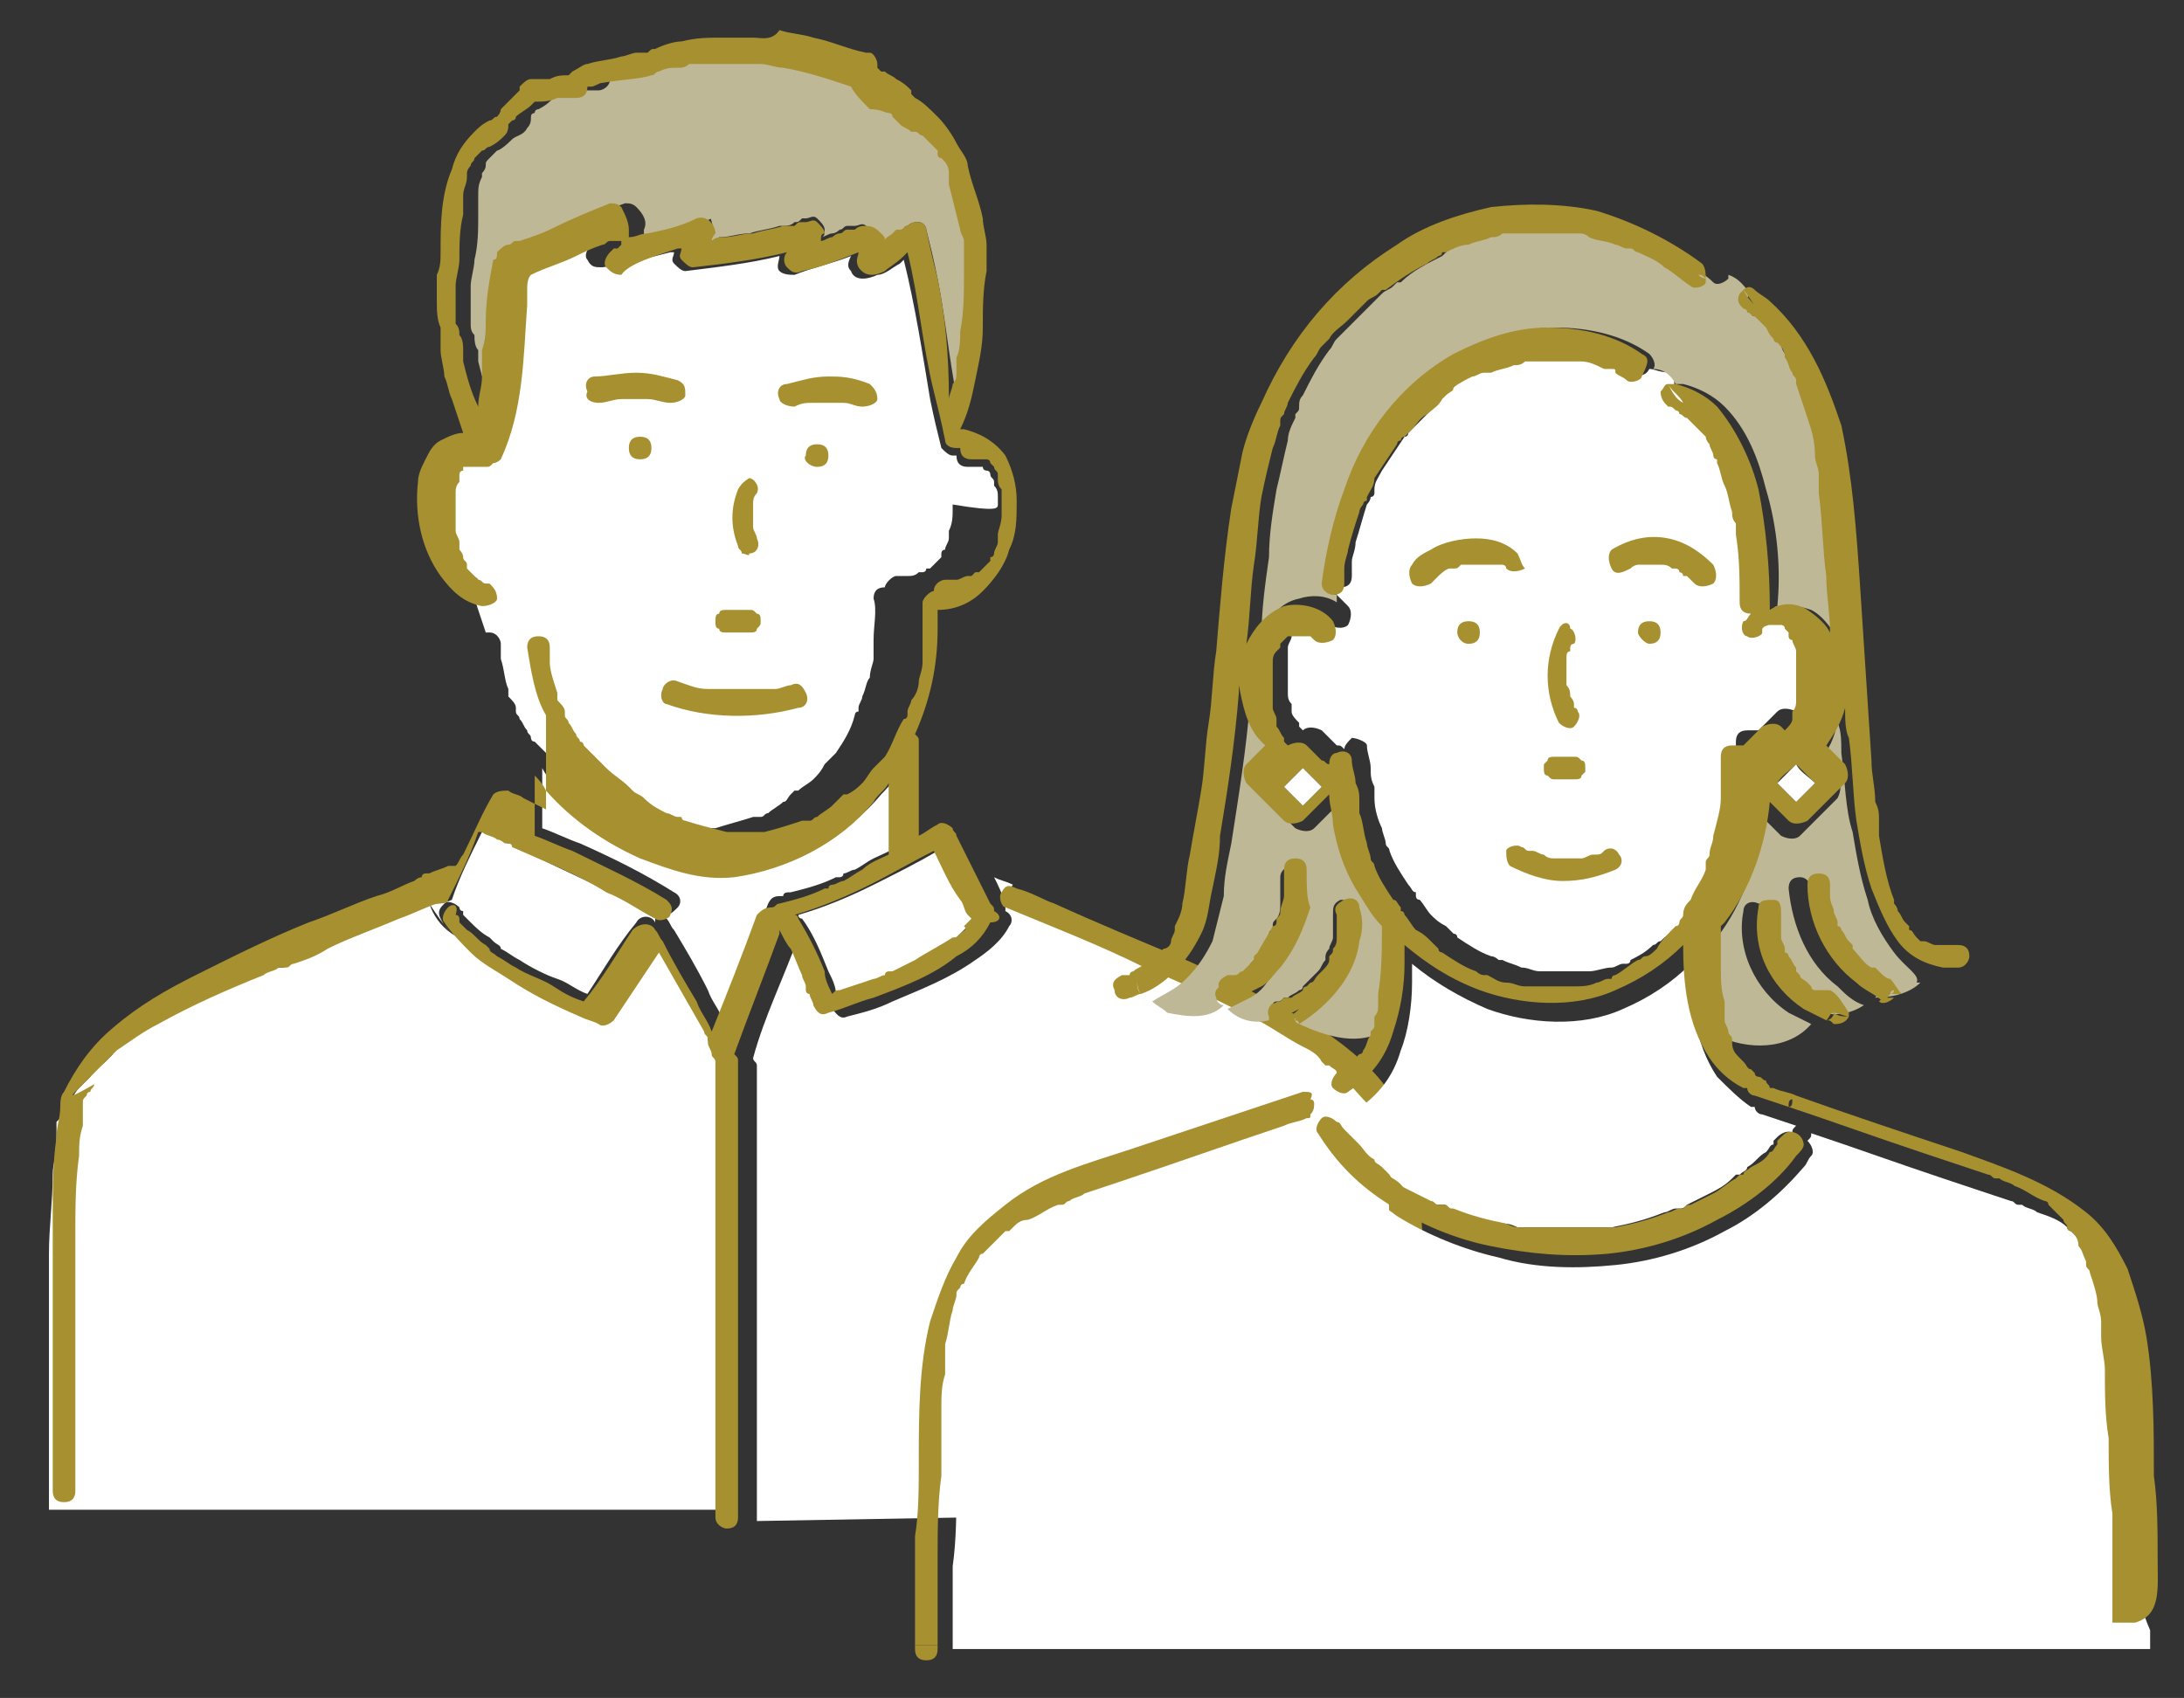
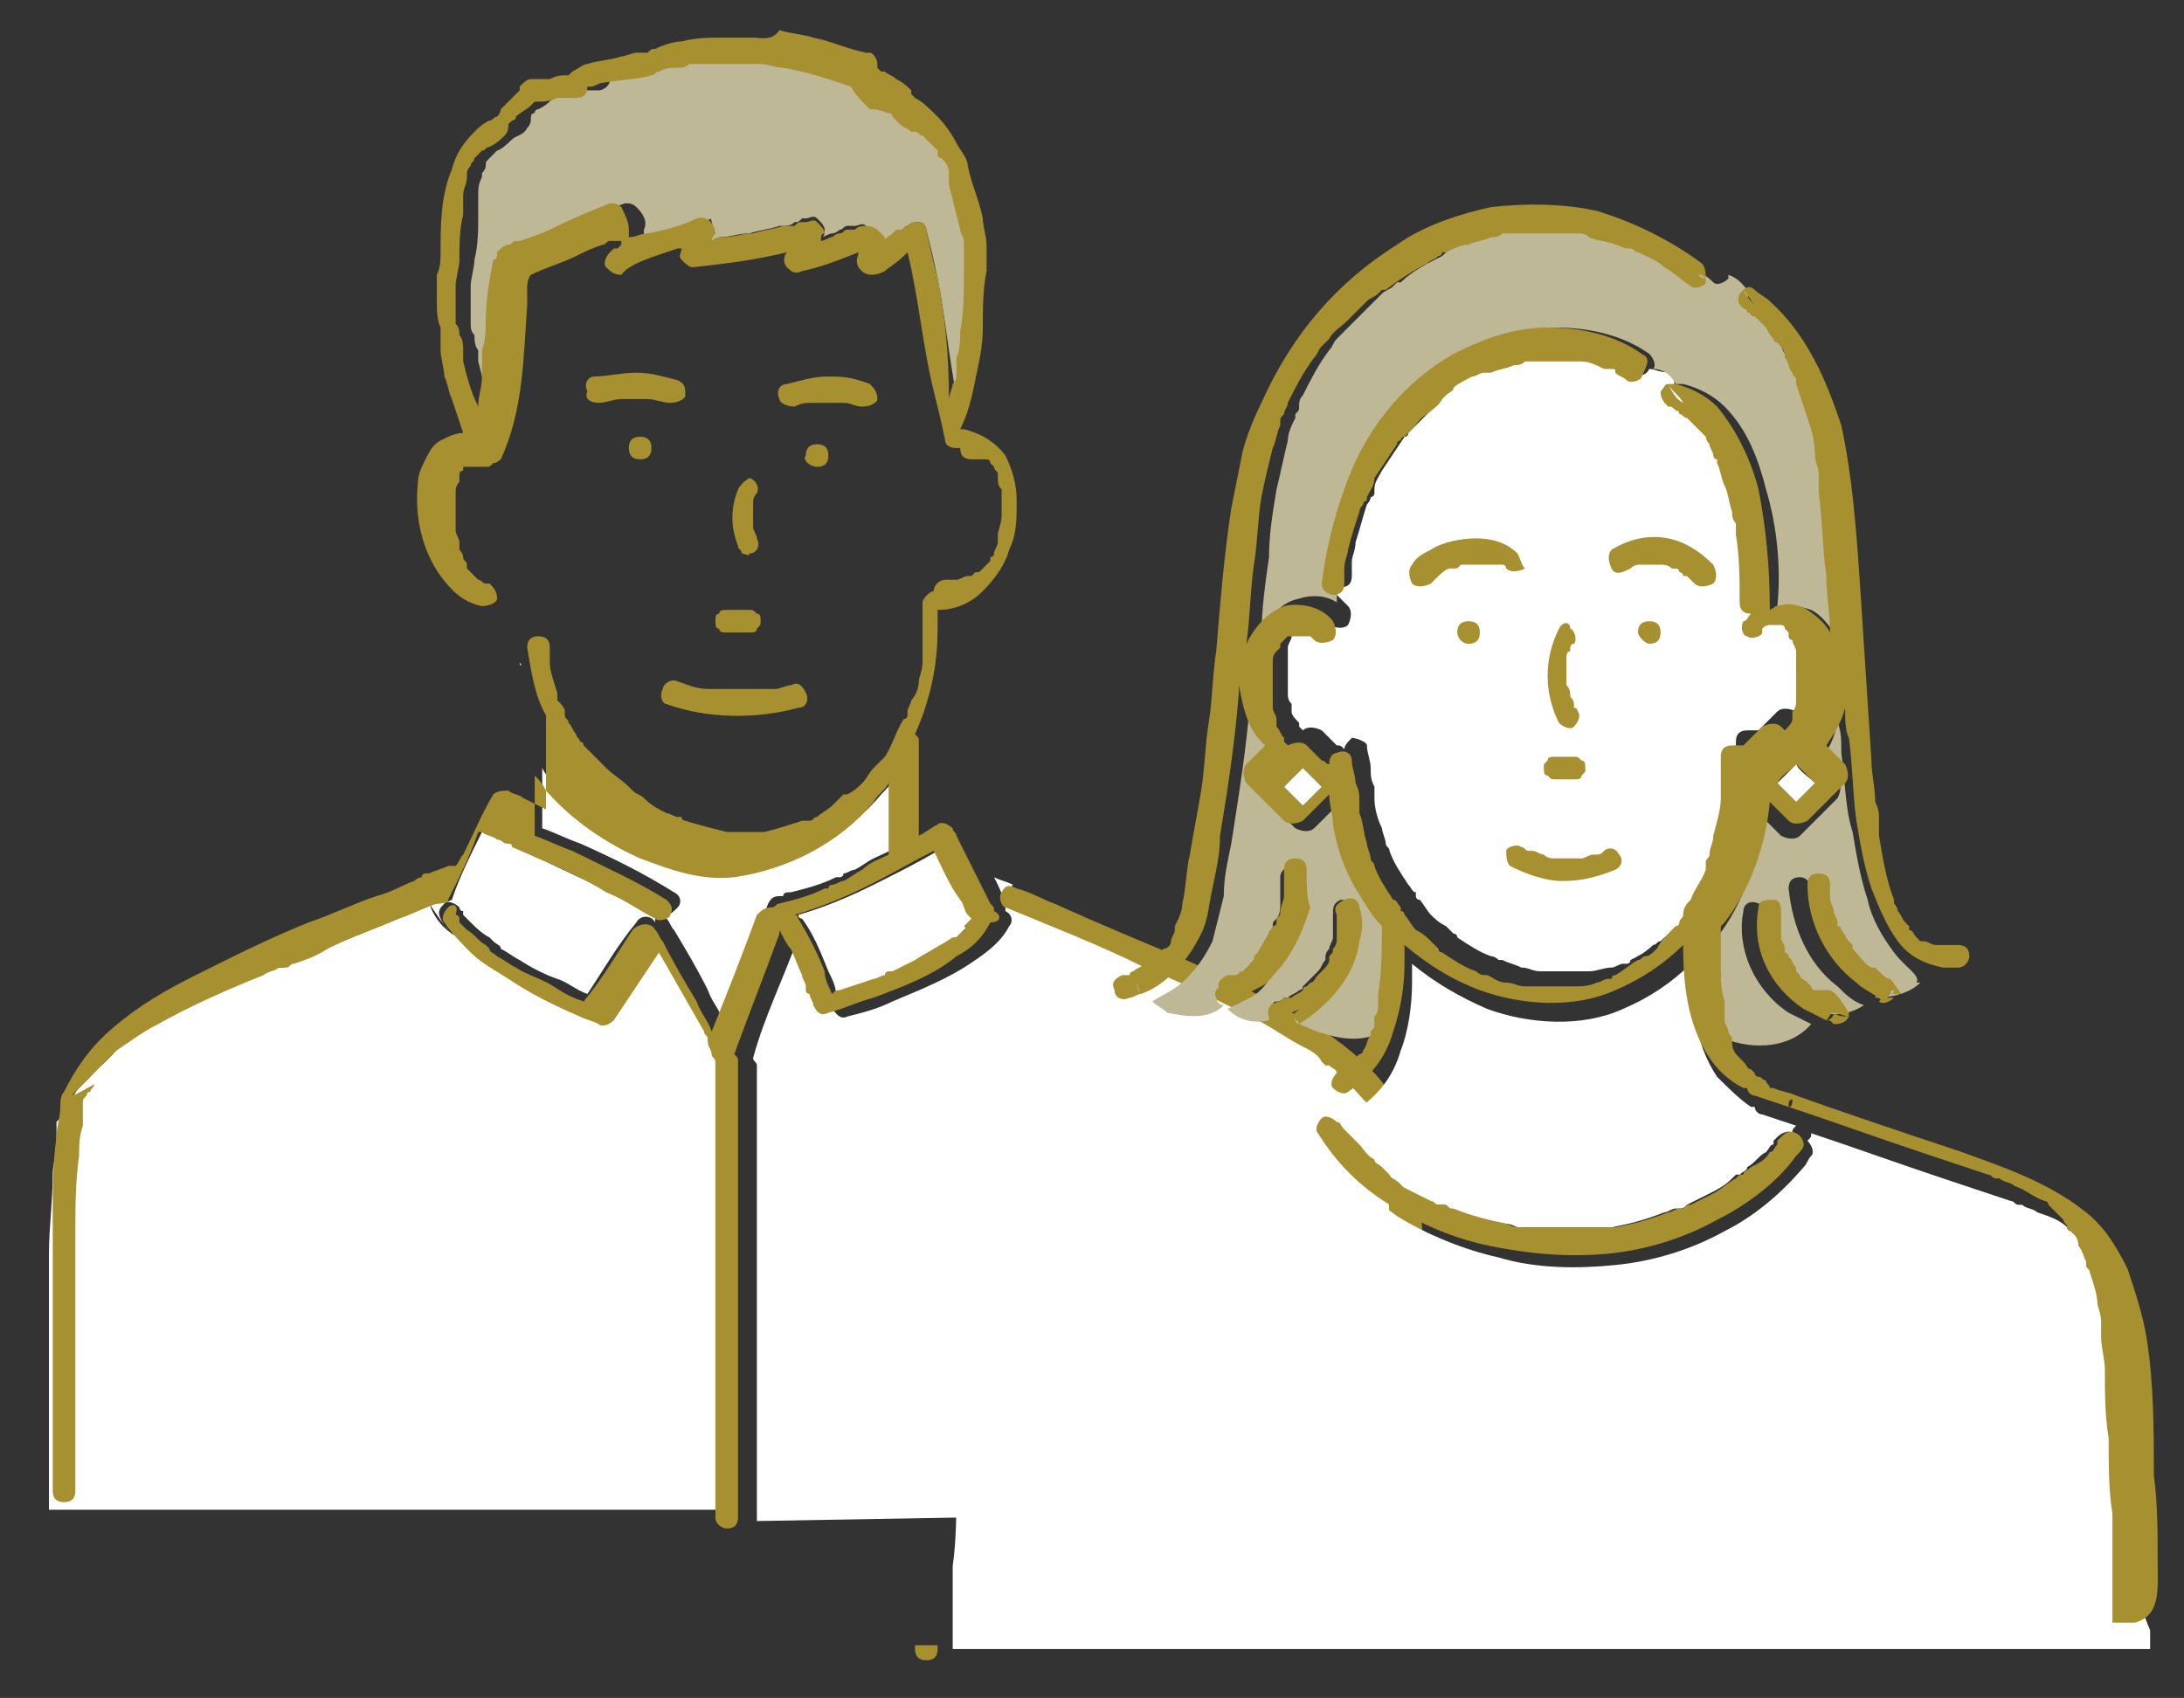
<svg xmlns="http://www.w3.org/2000/svg" version="1.1" id="レイヤー_1" x="0px" y="0px" width="58px" height="45.1px" viewBox="0 0 58 45.1" style="enable-background:new 0 0 58 45.1;" xml:space="preserve">
  <rect x="0" y="0" width="58" height="45.1" fill="#333333" stroke="none" />
  <style type="text/css">
	.st0{fill:#FFFFFF;}
	.st1{fill:#BFB897;}
	.st2{fill:#A79030;}
</style>
  <g>
    <g>
      <path class="st0" d="M1.6,29.7C1.6,29.8,1.6,29.8,1.6,29.7L1.6,29.7z" />
      <path class="st0" d="M10.7,23.7C10.7,23.7,10.7,23.7,10.7,23.7L10.7,23.7z" />
      <path class="st0" d="M23,20.6C23,20.6,23,20.6,23,20.6L23,20.6z" />
      <path class="st0" d="M25.9,24.4C25.9,24.4,25.9,24.4,25.9,24.4c0,0-0.1-0.1-0.1-0.1c-0.1-0.1-0.1-0.3-0.2-0.4    c-0.2-0.4-0.4-0.9-0.7-1.3c0,0,0,0,0,0c-0.5,0.3-1.1,0.6-1.7,0.9c-0.6,0.3-1.3,0.6-2,0.8c0,0,0,0.1,0.1,0.1    c0.3,0.4,0.5,0.9,0.7,1.4c0.1,0.2,0.2,0.4,0.2,0.6c0.1,0,0.1,0,0.2-0.1c0.3-0.1,0.6-0.2,0.9-0.3c0.1,0,0.2-0.1,0.3-0.1    c0,0,0.1,0,0.1-0.1c0,0,0,0,0,0c0,0,0,0,0.1,0c0.2-0.1,0.4-0.2,0.6-0.3c0.4-0.2,0.7-0.4,1-0.6c0,0,0.1-0.1,0.1-0.1c0,0,0,0,0,0    c0,0,0,0,0,0c0.1-0.1,0.1-0.1,0.2-0.2C25.8,24.6,25.8,24.5,25.9,24.4C25.9,24.4,25.9,24.4,25.9,24.4z" />
      <path class="st0" d="M20.1,1.7C20.1,1.7,20.1,1.7,20.1,1.7C20.1,1.7,20.1,1.7,20.1,1.7C20.1,1.7,20.1,1.7,20.1,1.7z" />
      <path class="st0" d="M13.1,4.1C13.1,4.1,13.1,4.1,13.1,4.1C13.1,4.1,13.2,4.1,13.1,4.1C13.2,4.1,13.1,4.1,13.1,4.1z" />
      <polygon class="st0" points="13.1,4.1 13.1,4.1 13.1,4.1   " />
      <path class="st1" d="M25.5,10.1c0-0.1,0-0.2,0.1-0.3c0,0,0,0,0-0.1c0,0,0,0,0-0.1c0-0.1,0-0.1,0-0.2c0-0.2,0-0.5,0.1-0.7    c0-0.5,0-1,0.1-1.5c0-0.1,0-0.3,0-0.4c0-0.1,0-0.2,0-0.3c0,0.1,0,0,0,0c0,0,0-0.1,0-0.1c0,0,0-0.1,0-0.1c0-0.1-0.1-0.2-0.1-0.3    c-0.1-0.4-0.3-0.8-0.3-1.2c0-0.1,0-0.1,0-0.2c0,0,0,0,0,0c0,0,0-0.1,0-0.1c-0.1-0.1-0.1-0.2-0.2-0.4c0,0,0-0.1-0.1-0.1    c0,0,0-0.1,0-0.1c0,0-0.1-0.1-0.1-0.1c-0.1-0.1-0.2-0.2-0.3-0.3c0,0-0.1-0.1-0.2-0.1c0,0,0,0-0.1,0c0,0,0,0,0,0    c-0.1-0.1-0.2-0.1-0.3-0.2c-0.1-0.1-0.1-0.1-0.2-0.2c0,0,0,0,0,0c0,0,0,0,0,0c0,0-0.1,0-0.1-0.1c-0.1-0.1-0.2-0.1-0.3-0.2    c-0.2-0.1-0.4-0.3-0.5-0.6c-0.6-0.2-1.2-0.4-1.8-0.5c-0.2,0-0.4-0.1-0.6-0.1c-0.1,0-0.1,0-0.2,0c0,0,0,0,0,0c0,0,0,0,0,0    c-0.1,0-0.1,0-0.2,0c-0.4,0-0.8,0-1.2,0c-0.1,0-0.1,0-0.2,0c0,0,0,0,0,0c0,0,0,0-0.1,0c-0.1,0-0.2,0-0.3,0.1    c-0.2,0-0.3,0.1-0.5,0.1c-0.1,0-0.1,0.1-0.2,0.1c0,0,0,0,0,0c0,0,0,0,0,0c-0.4,0.1-0.7,0.1-1.1,0.2c-0.1,0-0.2,0.1-0.3,0.1    c0,0,0,0-0.1,0c0,0,0,0,0,0c0,0.2-0.2,0.3-0.3,0.3c-0.1,0-0.2,0-0.3,0c0,0-0.1,0-0.1,0c0,0,0,0,0,0c0,0,0,0,0,0c0,0,0,0-0.1,0    c-0.2,0.1-0.4,0.1-0.6,0.1c0,0,0,0-0.1,0.1c-0.1,0.1-0.2,0.2-0.4,0.3c0,0,0,0,0,0c0,0,0,0,0,0c0,0-0.1,0-0.1,0.1    c0,0-0.1,0-0.1,0.1c0,0.1,0,0.2-0.1,0.3c-0.1,0.2-0.3,0.2-0.4,0.3C13.3,4,13.2,4,13.2,4c0,0,0,0,0,0c0,0,0,0,0,0    c0,0-0.1,0.1-0.1,0.1c0,0-0.1,0.1-0.1,0.1c0,0,0,0,0,0c0,0,0,0,0,0c0,0,0,0,0,0c-0.1,0.1-0.1,0.1-0.1,0.2c0,0.1-0.1,0.2-0.1,0.2    c0,0,0,0,0,0c0,0,0,0,0,0c0,0,0,0,0,0c0,0,0,0.1,0,0.1c-0.1,0.2-0.1,0.3-0.1,0.5c0,0,0,0.1,0,0.1c0,0,0,0,0,0c0,0,0,0,0,0    c0,0,0,0,0,0.1c0,0.1,0,0.2,0,0.3c0,0.4,0,0.8-0.1,1.2c0,0.2-0.1,0.5-0.1,0.7c0-0.1,0,0,0,0.1c0,0,0,0,0,0.1c0,0.1,0,0.1,0,0.2    c0,0.1,0,0.2,0,0.3c0,0,0,0.1,0,0.1c0,0,0,0,0,0c0,0,0,0,0,0c0,0.1,0,0.1,0,0.2c0,0.1,0,0.2,0.1,0.3c0,0.1,0,0.3,0.1,0.4    c0,0.1,0,0.1,0,0.2c0,0,0,0.1,0,0.1c0.1,0.4,0.2,0.8,0.4,1.2c0.1-0.3,0.1-0.5,0.1-0.8c0,0,0,0,0,0c0,0,0,0,0,0c0,0,0-0.1,0-0.1    c0-0.1,0-0.1,0-0.2c0-0.1,0-0.3,0-0.4c0-0.3,0-0.5,0.1-0.8c0-0.6,0.1-1.1,0.2-1.6c0-0.1,0-0.2,0.1-0.2c0.1-0.1,0.2-0.1,0.3-0.2    c0.1,0,0.1-0.1,0.2-0.1c0,0,0.1,0,0.1,0c0,0,0,0,0,0c0.3-0.1,0.5-0.2,0.8-0.3c0.5-0.2,1-0.5,1.6-0.7c0.1,0,0.2,0,0.3,0.1    c0.2,0.2,0.3,0.4,0.2,0.6c0,0.1,0,0.1,0,0.2c0.2,0,0.3-0.1,0.5-0.1c0.4-0.1,0.9-0.2,1.3-0.4C18.8,5.7,19,6,18.9,6.2    c0,0.1,0,0.2-0.1,0.2c0,0,0,0,0,0c0.1,0,0.2,0,0.3-0.1c0.3,0,0.5-0.1,0.8-0.1c0.3-0.1,0.5-0.1,0.8-0.2C20.9,6,21,6,21.1,5.9    c0.1,0,0.1,0,0.2-0.1c0,0,0,0,0.1,0c0,0,0,0,0,0c0.1,0,0.2-0.1,0.3,0c0.1,0.1,0.2,0.2,0.2,0.3c0,0.1,0,0.2-0.1,0.2    c0.1,0,0.2-0.1,0.3-0.1c0.1,0,0.2-0.1,0.2-0.1c0.1,0,0.1-0.1,0.2-0.1c0,0,0,0,0,0c0,0,0,0,0.1,0c0,0,0,0,0.1,0c0,0,0,0,0,0    C22.8,6,22.9,5.9,23,6c0.2,0.1,0.3,0.1,0.4,0.3c0,0.1,0,0.1,0.1,0.2c0.1-0.1,0.2-0.1,0.2-0.2c0,0,0.1-0.1,0.1-0.1c0,0,0,0,0.1,0    c0,0,0,0,0,0C24,6.1,24,6,24.1,6c0.1-0.1,0.2-0.1,0.3-0.1c0.1,0,0.2,0.1,0.2,0.2c0.1,0.4,0.2,0.8,0.3,1.3c0.2,1,0.3,2.1,0.5,3.1    C25.4,10.3,25.5,10.2,25.5,10.1z" />
      <polygon class="st0" points="20.1,1.7 20.1,1.7 20.1,1.7   " />
      <path class="st0" d="M37.3,40.1c0-0.3,0-0.6,0-0.9c0-0.6,0-1.2,0-1.8c0-0.8,0-1.5,0-2.3c0-0.8,0-1.5-0.1-2.3    c0-0.6-0.1-1.3-0.1-1.9c0-0.1,0-0.1,0-0.2c0,0,0,0,0,0c0,0,0,0,0-0.1c0-0.1,0-0.2,0-0.3c0-0.1,0-0.2-0.1-0.2c0,0,0-0.1,0-0.1    c0,0,0-0.1,0-0.1c-0.1-0.1-0.2-0.3-0.2-0.4c0-0.1-0.1-0.1-0.1-0.2c0,0,0,0,0-0.1c0,0,0,0,0,0c0,0-0.1-0.1-0.1-0.1    c-0.2-0.3-0.5-0.5-0.8-0.8c-0.1-0.1-0.2-0.1-0.2-0.2c0,0-0.1,0,0,0c0,0,0,0-0.1,0c0,0-0.1-0.1-0.1-0.1c-0.2-0.1-0.3-0.2-0.5-0.4    c-0.4-0.3-0.8-0.5-1.2-0.7c-1-0.5-2-1-3-1.4c-1.2-0.5-2.5-1.1-3.7-1.6c-0.2-0.1-0.2-0.3-0.1-0.4c0,0,0,0,0,0    c-0.2-0.1-0.3-0.1-0.5-0.2c0.1,0.2,0.2,0.4,0.3,0.7c0,0.1,0,0.1,0,0.2c0,0,0,0,0,0c0.2,0.1,0.2,0.3,0.1,0.4    c-0.2,0.4-0.6,0.7-0.9,0.9c-0.7,0.5-1.5,0.8-2.2,1.1c-0.4,0.2-0.8,0.3-1.2,0.4c-0.2,0.1-0.3-0.1-0.4-0.2c0-0.1-0.1-0.2-0.1-0.3    c0,0,0-0.1-0.1-0.1c0,0,0,0,0-0.1c0,0,0,0,0,0c0,0,0,0,0,0c0-0.1-0.1-0.2-0.1-0.3c-0.1-0.2-0.2-0.5-0.3-0.7    c-0.1-0.2-0.2-0.4-0.3-0.5c0,0,0,0.1,0,0.1c-0.4,1.1-0.9,2.1-1.2,3.2c0,0,0,0,0,0c0,0.1,0.1,0.1,0.1,0.2c0,0,0,0,0,0.1    c0,0.5,0,1.1,0,1.6c0,1,0,1.9,0,2.9c0,1.1,0,2.2,0,3.3c0,0.9,0,1.8,0,2.8c0,0.5,0,0.9,0,1.4c0,0,0,0,0,0L37.3,40.1    C37.3,40.2,37.3,40.2,37.3,40.1C37.3,40.2,37.3,40.2,37.3,40.1z" />
-       <path class="st0" d="M26.5,13.4c0,0,0-0.1,0-0.1c0,0,0,0,0-0.1c0-0.1,0-0.2-0.1-0.3c0,0,0-0.1,0-0.1c0,0,0,0,0,0c0,0,0,0,0,0    c0-0.1-0.1-0.1-0.1-0.2c0,0,0,0,0,0c0,0,0,0,0,0c0,0,0-0.1-0.1-0.1c0,0,0,0,0,0c0,0-0.1,0-0.1-0.1c0,0,0,0-0.1,0c0,0-0.1,0-0.1,0    c0,0,0,0-0.1,0c0,0,0,0,0,0c0,0,0,0-0.1,0c-0.2,0-0.3-0.1-0.3-0.3c0,0,0,0,0,0c0,0-0.1,0-0.1,0c-0.1,0-0.2-0.1-0.3-0.2    c-0.1-0.4-0.2-0.8-0.3-1.3c-0.2-1.2-0.4-2.5-0.7-3.7c0,0-0.1,0.1-0.1,0.1c-0.2,0.1-0.4,0.3-0.6,0.3c-0.2,0.1-0.6,0.2-0.7-0.1    c-0.1-0.1-0.1-0.2,0-0.4c-0.5,0.2-1,0.3-1.5,0.5c-0.1,0-0.3,0-0.4-0.1c-0.1-0.1,0-0.3,0-0.4c0,0,0,0,0,0c0,0,0,0,0,0    c-0.8,0.2-1.7,0.3-2.5,0.4c-0.1,0-0.2-0.1-0.3-0.2c-0.1-0.1,0-0.2,0-0.3c0,0.1,0,0,0,0c0,0,0,0,0,0c0,0,0,0-0.1,0    C17.4,6.8,16.7,7,16,7.1c-0.2,0-0.3,0-0.4-0.2c-0.1-0.1,0-0.3,0.1-0.4c0,0,0.1-0.1,0.1-0.1c0,0,0,0,0,0c0,0,0,0,0,0c0,0,0,0,0.1,0    c0,0,0.1-0.1,0.1-0.1c0,0,0,0,0,0c0,0,0,0,0-0.1c0,0,0,0,0,0c0,0,0,0-0.1,0c0,0,0,0-0.1,0c0,0-0.1,0-0.1,0c-0.1,0-0.1,0.1-0.2,0.1    c-0.2,0.1-0.4,0.2-0.7,0.3c-0.4,0.2-0.8,0.4-1.2,0.5c0,0.1-0.1,0.3-0.1,0.4c0,0,0,0,0,0c0,0,0,0,0,0c0,0,0,0.1,0,0.1    c0,0.1,0,0.2,0,0.3c-0.1,1.4-0.2,2.8-0.7,4.1c0,0.1-0.1,0.1-0.2,0.1c-0.1,0-0.1,0.1-0.2,0.1c0,0-0.1,0-0.1,0c0,0-0.1,0-0.1,0    c0,0,0,0-0.1,0c0,0,0,0,0,0c0,0,0,0,0,0c0,0,0,0-0.1,0c0,0-0.1,0-0.1,0c0,0,0,0,0,0c0,0,0,0-0.1,0c0,0,0,0,0,0c0,0,0,0,0,0    c0,0,0,0,0,0c0,0,0,0,0,0c0,0,0,0,0,0.1c0,0,0,0.1-0.1,0.1c0,0,0,0,0,0.1c0,0,0,0,0,0c0,0,0,0.1,0,0.1c0,0.1-0.1,0.2-0.1,0.3    c0,0,0,0.1,0,0.1c0,0,0-0.1,0,0c0,0,0,0,0,0c0,0,0,0,0,0.1c0,0.2,0,0.4,0,0.6c0,0,0,0,0,0c0,0,0,0,0,0c0,0,0,0,0,0.1    c0,0,0,0.1,0,0.1c0,0.1,0,0.2,0.1,0.3c0,0,0,0.1,0,0.1c0,0,0,0,0,0.1c0,0,0,0,0,0c0,0,0,0,0,0c0,0.1,0.1,0.2,0.1,0.2    c0,0.1,0.1,0.2,0.1,0.2c0,0,0,0,0,0.1c0,0,0,0.1,0,0c0,0,0,0,0,0c0,0,0,0,0,0c0.1,0.1,0.1,0.1,0.2,0.2c0,0,0.1,0,0.1,0.1    c0,0,0,0,0,0c0,0,0,0,0,0c0.1,0,0.1,0.1,0.2,0.1c0,0,0,0,0,0c0,0,0,0,0,0c0,0,0.1,0,0.1,0c0.2,0,0.3,0.2,0.2,0.4    c0,0.1-0.1,0.1-0.1,0.2c0.1,0.3,0.2,0.6,0.3,0.9c0,0,0.1,0,0.1,0c0.2,0,0.3,0.2,0.3,0.3c0,0,0,0,0,0.1c0,0,0,0,0,0    c0,0,0,0.1,0,0.1c0,0.1,0,0.1,0,0.2c0.1,0.3,0.1,0.6,0.2,0.8c0,0,0,0.1,0,0.1c0,0,0,0,0,0.1c0,0,0,0,0,0c0.1,0.1,0.2,0.2,0.2,0.3    c0,0,0,0,0,0.1c0,0.1,0.1,0.1,0.1,0.2c0.1,0.1,0.1,0.2,0.2,0.3c0,0.1,0.1,0.1,0.1,0.2c0,0,0,0.1,0.1,0.1c0,0,0.1,0.1,0,0    c0.1,0.1,0.2,0.2,0.3,0.3c0.1,0.1,0.2,0.2,0.3,0.3c0.2,0.2,0.4,0.4,0.6,0.5c0,0,0,0,0,0c0,0,0,0,0,0c0,0,0,0,0,0    c0,0,0.1,0.1,0.1,0.1c0.1,0.1,0.2,0.1,0.3,0.2c0.2,0.1,0.4,0.2,0.6,0.4c0.1,0.1,0.2,0.1,0.3,0.1c0,0,0.1,0,0.1,0c0,0,0,0,0,0    c0,0,0.1,0,0.1,0.1c0.4,0.1,0.7,0.3,1.1,0.3c0,0,0,0,0.1,0c0,0,0,0,0,0c0,0-0.1,0,0,0c0,0,0,0,0,0c0,0,0.1,0,0.1,0    c0.1,0,0.1,0,0.2,0c0.1,0,0.2,0,0.3,0c0,0,0.1,0,0.1,0c0,0,0,0,0,0c0,0,0,0,0,0c0.1,0,0.2,0,0.2,0c0.3-0.1,0.7-0.2,1-0.3    c0,0,0,0,0,0c0,0,0,0,0.1,0c0,0,0.1,0,0.1,0c0.1,0,0.1-0.1,0.2-0.1c0.1-0.1,0.3-0.2,0.4-0.3c0.1,0,0.1-0.1,0.2-0.2    c0,0,0,0,0.1-0.1c0,0,0,0,0,0c0,0,0,0,0.1,0c0.1-0.1,0.3-0.2,0.4-0.3c0.1-0.1,0.2-0.2,0.3-0.4c0,0,0.1-0.1,0.1-0.1c0,0,0,0,0,0    c0,0,0,0,0,0c0.1-0.1,0.1-0.1,0.2-0.2c0.2-0.3,0.4-0.6,0.5-1c0,0,0-0.1,0.1-0.1c0,0,0,0,0,0c0,0,0,0,0,0c0,0,0,0,0-0.1    c0-0.1,0.1-0.2,0.1-0.3c0.1-0.2,0.1-0.4,0.2-0.5c0-0.2,0.1-0.4,0.1-0.5c0-0.1,0-0.2,0-0.3c0,0,0,0,0-0.1c0,0,0,0,0,0c0,0,0,0,0,0    c0,0,0-0.1,0-0.1c0-0.4,0.1-0.8,0-1.1c0-0.2,0.1-0.3,0.3-0.3c0-0.1,0.2-0.3,0.3-0.3c0.1,0,0.1,0,0.2,0c0,0,0,0,0.1,0c0,0,0,0,0,0    c0,0,0,0,0,0c0.1,0,0.2,0,0.3-0.1c0,0,0,0,0,0c0,0,0,0,0.1,0c0,0,0.1,0,0.1-0.1c0,0,0,0,0.1,0c0,0,0,0,0,0c0,0,0,0,0,0    c0,0,0.1-0.1,0.1-0.1c0.1-0.1,0.1-0.1,0.2-0.2c0,0,0,0,0,0c0,0,0,0,0-0.1c0,0,0-0.1,0.1-0.1c0-0.1,0.1-0.2,0.1-0.3c0,0,0,0,0-0.1    c0,0,0,0,0,0c0,0,0-0.1,0-0.1c0.1-0.2,0.1-0.4,0.1-0.5c0,0,0,0,0,0c0,0,0,0,0-0.1c0,0,0-0.1,0-0.1C26.5,13.6,26.5,13.5,26.5,13.4z    " />
      <path class="st0" d="M19,38.5c0-1,0-1.9,0-2.9c0-1.1,0-2.2,0-3.3c0-0.9,0-1.8,0-2.8c0-0.5,0-0.9,0-1.4c0,0,0,0,0,0    c0,0-0.1-0.1-0.1-0.2c0-0.1-0.1-0.2-0.1-0.3c0,0.1,0,0,0,0c0,0,0-0.1,0-0.1c0-0.1-0.1-0.1-0.1-0.2c-0.4-0.7-0.8-1.4-1.2-2.1    c-0.4,0.6-0.8,1.2-1.2,1.8c-0.1,0.1-0.2,0.2-0.4,0.1c-0.2-0.1-0.3-0.1-0.5-0.2c-0.6-0.3-1.3-0.6-1.9-1c-0.4-0.2-0.7-0.5-1-0.7    c-0.2-0.1-0.3-0.3-0.5-0.4c-0.3-0.2-0.5-0.5-0.6-0.8c-0.3,0.1-0.6,0.3-0.9,0.4c-0.6,0.3-1.2,0.5-1.9,0.8c-0.3,0.1-0.6,0.2-0.9,0.4    c-0.1,0-0.1,0.1-0.2,0.1c0,0,0,0,0,0c0,0,0,0-0.1,0c0,0-0.1,0-0.1,0c-0.1,0.1-0.3,0.1-0.4,0.2c-0.9,0.4-1.9,0.8-2.8,1.3    c-0.4,0.2-0.7,0.4-1.1,0.7c0,0-0.1,0.1-0.1,0.1C3,28,3,28,3,28c0,0,0,0,0,0c0,0,0,0,0,0c-0.1,0.1-0.1,0.1-0.2,0.2    c-0.1,0.1-0.3,0.2-0.4,0.4c-0.1,0.1-0.1,0.1-0.2,0.2c0,0-0.1,0.1-0.1,0.1c0,0,0,0,0,0c0,0,0,0,0,0c0,0,0,0,0,0    c-0.1,0.1-0.2,0.3-0.3,0.4c0,0.1-0.1,0.1-0.1,0.2c0,0,0,0.1-0.1,0.1c0,0,0,0,0,0c0,0.1,0,0.1-0.1,0.2c0,0.1,0,0.2,0,0.3    c0,0,0,0.1,0,0.1c0,0,0,0,0,0c0,0.1,0,0.1,0,0.2c0,0.3-0.1,0.5-0.1,0.8c0,0.7-0.1,1.4-0.1,2.1c0,0.8,0,1.6,0,2.4    c0,0.7,0,1.5,0,2.2c0,0.5,0,1.1,0,1.6c0,0.2,0,0.4,0,0.6c0,0,0,0,0,0H19c0,0,0,0,0,0c0,0,0,0,0-0.1C19,39.6,19,39.1,19,38.5z" />
      <path class="st0" d="M17.5,24.4c-0.4-0.3-0.9-0.5-1.3-0.7c-0.8-0.4-1.7-0.8-2.5-1.2c0,0-0.1,0-0.1-0.1c0,0,0,0-0.1,0c0,0,0,0,0,0    c0,0,0,0,0,0c0,0,0,0,0,0c0,0,0,0,0,0c-0.1,0-0.2-0.1-0.2-0.1c-0.1-0.1-0.3-0.1-0.4-0.2c0,0-0.1,0-0.1,0c-0.3,0.6-0.6,1.2-0.8,1.8    C11.8,24,11.6,24,11.5,24c0,0,0,0,0,0c0,0-0.1,0-0.1,0c0.2,0.3,0.4,0.6,0.6,0.8c-0.1-0.1-0.2-0.2-0.3-0.4c-0.1-0.2,0-0.3,0.1-0.4    c0.1-0.1,0.3,0,0.4,0.1c0,0,0,0.1,0.1,0.1c0,0,0,0,0,0.1c0,0,0,0,0,0c0.1,0.1,0.1,0.1,0.2,0.2c0.1,0.1,0.3,0.3,0.5,0.4    c0,0,0,0,0,0c0,0,0,0,0,0c0,0,0.1,0.1,0.1,0.1c0.1,0.1,0.2,0.1,0.2,0.2c0.2,0.1,0.3,0.2,0.5,0.3c0.3,0.2,0.7,0.4,1,0.5    c0.3,0.1,0.5,0.3,0.8,0.4c0,0,0,0,0,0c0,0,0,0,0,0c0.4-0.6,0.8-1.3,1.3-1.9c0.1-0.2,0.4-0.2,0.5,0c0,0,0-0.1,0-0.1    C17.6,24.4,17.6,24.4,17.5,24.4z" />
      <path class="st0" d="M23.8,22c0-0.5,0-0.9,0-1.4c-0.1,0.2-0.3,0.4-0.4,0.5c-0.9,1.1-2.3,1.8-3.7,2c-0.9,0.1-1.7-0.1-2.5-0.5    c-0.9-0.4-1.8-1-2.5-1.8c-0.1-0.1-0.2-0.2-0.3-0.4c0,0.5,0,1.1,0,1.6c0.3,0.1,0.7,0.3,1,0.4c0.9,0.4,1.7,0.8,2.5,1.3    c0.2,0.1,0.2,0.3,0.1,0.4c-0.1,0.1-0.2,0.2-0.3,0.2c0,0,0,0.1,0,0.1c0,0,0,0,0,0c0.1,0.1,0.1,0.2,0.2,0.3c0.3,0.5,0.6,1,0.9,1.6    c0.1,0.3,0.3,0.5,0.4,0.8c0.4-1,0.8-2.1,1.2-3.1c0.1-0.2,0.2-0.2,0.4-0.2c0-0.1,0.1-0.1,0.2-0.1c0.4-0.1,0.8-0.2,1.2-0.4    c0,0,0.1,0,0.1,0c0,0,0,0,0,0c0,0,0.1,0,0.1-0.1c0.1,0,0.2-0.1,0.3-0.1c0.2-0.1,0.3-0.2,0.5-0.3c0.2-0.1,0.5-0.2,0.7-0.4    C23.8,22.4,23.8,22.2,23.8,22z" />
      <path class="st0" d="M36.8,30.1C36.8,30.1,36.8,30.1,36.8,30.1C36.9,30.1,36.9,30.2,36.8,30.1C36.8,30.1,36.8,30.1,36.8,30.1z" />
      <path class="st0" d="M12.4,9.7C12.4,9.7,12.4,9.8,12.4,9.7C12.4,9.7,12.4,9.7,12.4,9.7z" />
      <path class="st0" d="M36.8,30.1C36.8,30.1,36.8,30.1,36.8,30.1C36.8,30.1,36.8,30.1,36.8,30.1z" />
      <path class="st0" d="M13.8,17.6C13.8,17.7,13.9,17.7,13.8,17.6C13.8,17.6,13.8,17.6,13.8,17.6C13.8,17.6,13.8,17.6,13.8,17.6z" />
      <path class="st0" d="M25.8,12.3C25.8,12.3,25.8,12.3,25.8,12.3C25.8,12.3,25.8,12.3,25.8,12.3C25.8,12.3,25.8,12.3,25.8,12.3    C25.8,12.3,25.8,12.3,25.8,12.3z" />
      <polygon class="st0" points="16,21.2 16,21.2 16,21.2   " />
      <polygon class="st0" points="13.8,17.6 13.8,17.6 13.8,17.6   " />
      <path class="st0" d="M16,21.2C16,21.2,16,21.2,16,21.2C16,21.2,16,21.2,16,21.2C16,21.2,16,21.2,16,21.2z" />
      <path class="st0" d="M26.3,12.6C26.3,12.6,26.3,12.6,26.3,12.6C26.3,12.6,26.3,12.6,26.3,12.6C26.3,12.6,26.3,12.6,26.3,12.6    C26.3,12.6,26.3,12.6,26.3,12.6z" />
      <path class="st0" d="M12.1,12.6C12.1,12.6,12.1,12.6,12.1,12.6C12.1,12.6,12.1,12.6,12.1,12.6z" />
      <path class="st0" d="M25.2,15.6C25.2,15.6,25.2,15.6,25.2,15.6C25.1,15.6,25.1,15.6,25.2,15.6C25.2,15.6,25.2,15.6,25.2,15.6z" />
      <path class="st0" d="M26.2,12.6C26.2,12.6,26.2,12.6,26.2,12.6C26.3,12.6,26.3,12.6,26.2,12.6C26.3,12.6,26.2,12.6,26.2,12.6z" />
      <path class="st0" d="M25.1,15.7C25.1,15.7,25.1,15.6,25.1,15.7C25.1,15.6,25.1,15.6,25.1,15.7C25.1,15.7,25.1,15.7,25.1,15.7z" />
      <path class="st0" d="M25.8,12.3C25.8,12.3,25.8,12.3,25.8,12.3C25.8,12.3,25.8,12.3,25.8,12.3z" />
      <path class="st0" d="M23.4,2.1C23.4,2.1,23.4,2.1,23.4,2.1C23.4,2.1,23.4,2.1,23.4,2.1z" />
      <path class="st0" d="M25.2,4.8C25.2,4.8,25.2,4.8,25.2,4.8L25.2,4.8z" />
      <path class="st0" d="M14,2.7C14,2.7,14,2.7,14,2.7C14,2.7,14,2.7,14,2.7z" />
      <path class="st0" d="M14.6,2.1C14.6,2.1,14.6,2.1,14.6,2.1L14.6,2.1z" />
      <path class="st0" d="M13.9,3.2C13.9,3.2,13.8,3.2,13.9,3.2L13.9,3.2z" />
      <path class="st0" d="M13.9,3.3C13.9,3.3,13.9,3.3,13.9,3.3C13.8,3.3,13.8,3.4,13.9,3.3C13.8,3.4,13.8,3.3,13.9,3.3z" />
      <path class="st0" d="M23.4,2.2C23.4,2.2,23.4,2.2,23.4,2.2C23.4,2.2,23.4,2.2,23.4,2.2z" />
      <path class="st0" d="M15.1,2.6C15.2,2.6,15.2,2.6,15.1,2.6L15.1,2.6z" />
      <path class="st0" d="M24.3,2.8C24.3,2.8,24.3,2.8,24.3,2.8C24.3,2.8,24.3,2.8,24.3,2.8z" />
      <path class="st0" d="M15.6,2C15.5,1.9,15.6,2,15.6,2L15.6,2z" />
      <path class="st0" d="M13.2,3.4C13.2,3.4,13.2,3.4,13.2,3.4L13.2,3.4z" />
      <path class="st2" d="M13.8,17.6C13.8,17.6,13.8,17.6,13.8,17.6C13.8,17.6,13.8,17.6,13.8,17.6C13.8,17.6,13.8,17.6,13.8,17.6z" />
      <path class="st2" d="M18.9,22.5C18.8,22.5,18.8,22.5,18.9,22.5L18.9,22.5z" />
      <path class="st2" d="M16,21.2C16,21.2,16,21.2,16,21.2C16,21.2,16,21.2,16,21.2C16,21.2,16,21.2,16,21.2z" />
      <path class="st2" d="M26.3,12.6C26.3,12.6,26.3,12.6,26.3,12.6C26.3,12.6,26.3,12.6,26.3,12.6C26.3,12.6,26.3,12.6,26.3,12.6    C26.3,12.6,26.3,12.6,26.3,12.6z" />
      <path class="st2" d="M25.2,15.6C25.1,15.6,25.1,15.6,25.2,15.6C25.1,15.6,25.1,15.6,25.2,15.6C25.1,15.6,25.1,15.6,25.2,15.6z" />
      <path class="st2" d="M25.8,12.3C25.8,12.3,25.8,12.3,25.8,12.3C25.8,12.3,25.8,12.3,25.8,12.3C25.8,12.3,25.8,12.3,25.8,12.3    C25.8,12.3,25.8,12.3,25.8,12.3z" />
      <path class="st2" d="M20.1,1.7C20.1,1.7,20.1,1.7,20.1,1.7C20.1,1.7,20.1,1.7,20.1,1.7C20.2,1.7,20.2,1.7,20.1,1.7z" />
      <path class="st2" d="M13.2,4.1C13.2,4.1,13.1,4.1,13.2,4.1C13.1,4.1,13.1,4.1,13.2,4.1C13.2,4.1,13.2,4.1,13.2,4.1z" />
      <path class="st2" d="M13.4,22.4C13.4,22.4,13.4,22.4,13.4,22.4C13.4,22.4,13.4,22.4,13.4,22.4z" />
      <path class="st2" d="M13.4,22.4C13.4,22.4,13.4,22.4,13.4,22.4L13.4,22.4z" />
      <path class="st2" d="M26.4,24.2C26.4,24.2,26.4,24.2,26.4,24.2c0-0.1,0-0.1-0.1-0.2c-0.3-0.6-0.6-1.2-0.9-1.8    c0-0.1-0.1-0.1-0.1-0.2c-0.1-0.1-0.3-0.2-0.4-0.1c-0.2,0.1-0.3,0.2-0.5,0.3c0-0.3,0-0.5,0-0.8c0-0.5,0-0.9,0-1.4    c0-0.1,0-0.2,0-0.3c0-0.1,0-0.1-0.1-0.2c0.4-0.9,0.6-1.8,0.6-2.8c0-0.2,0-0.3,0-0.5c0.5,0,0.9-0.2,1.2-0.5    c0.3-0.3,0.6-0.7,0.7-1.1c0.2-0.4,0.2-0.8,0.2-1.3c0-0.4-0.1-0.8-0.3-1.2c-0.3-0.4-0.7-0.6-1.1-0.7c0,0-0.1,0-0.1,0    c0.2-0.4,0.3-0.8,0.4-1.3c0.1-0.5,0.2-0.9,0.2-1.4c0-0.5,0-1,0.1-1.5c0-0.2,0-0.5,0-0.7c0-0.2-0.1-0.5-0.1-0.7    c-0.1-0.5-0.3-0.9-0.4-1.4c0-0.2-0.2-0.4-0.3-0.6c-0.1-0.2-0.3-0.5-0.5-0.7c-0.2-0.2-0.4-0.4-0.6-0.5c0,0-0.1-0.1-0.1-0.1    c0,0,0,0,0,0c0,0,0,0,0-0.1c-0.1-0.1-0.2-0.2-0.4-0.3c-0.1-0.1-0.2-0.1-0.3-0.2c0,0,0,0-0.1,0c0,0,0,0,0,0c0,0,0,0,0,0    c0,0,0,0-0.1-0.1c0,0,0,0,0,0c0,0,0,0,0,0c0,0,0-0.1,0-0.1c0,0,0,0,0,0c0,0,0,0,0,0c0-0.1-0.1-0.3-0.2-0.3c0,0-0.1,0-0.1,0    c-0.5-0.1-0.9-0.3-1.4-0.4c-0.3-0.1-0.6-0.1-0.9-0.2C20.5,1.1,20.2,1,20,1c-0.3,0-0.5,0-0.8,0c-0.4,0-0.7,0-1.1,0.1    c-0.2,0-0.5,0.1-0.7,0.2c-0.1,0-0.1,0-0.2,0.1c0,0,0,0-0.1,0c-0.1,0,0,0,0,0c0,0-0.1,0-0.1,0c0,0-0.1,0-0.1,0    c-0.1,0-0.3,0.1-0.4,0.1c-0.3,0.1-0.6,0.1-0.9,0.2c-0.1,0-0.2,0.1-0.4,0.2c0,0-0.1,0.1-0.1,0.1c-0.2,0-0.3,0-0.5,0.1    c0,0,0,0-0.1,0c0,0,0,0,0,0c0,0,0,0,0,0c0,0-0.1,0-0.1,0c-0.1,0-0.2,0-0.3,0c-0.1,0-0.2,0.1-0.3,0.2c0,0,0,0.1,0,0.1c0,0,0,0,0,0    c0,0-0.1,0.1-0.1,0.1c0.1-0.1,0,0,0,0c0,0-0.1,0.1-0.1,0.1c-0.1,0.1-0.2,0.2-0.3,0.3c0,0.1-0.1,0.2-0.1,0.2c0,0,0,0,0,0    c-0.1,0-0.1,0.1-0.2,0.1c-0.2,0.1-0.3,0.2-0.4,0.3c-0.3,0.3-0.5,0.6-0.6,1c-0.3,0.7-0.3,1.5-0.3,2.2c0,0.2,0,0.4-0.1,0.6    c0,0,0,0,0,0.1c0,0,0,0.1,0,0.1c0,0.1,0,0.1,0,0.2c0,0.1,0,0.2,0,0.3c0,0.2,0,0.5,0.1,0.7c0,0.1,0,0.2,0,0.3c0,0.1,0,0.2,0,0.3    c0,0.2,0.1,0.5,0.1,0.7c0.1,0.2,0.1,0.4,0.2,0.6c0.1,0.3,0.2,0.6,0.3,0.9c-0.2,0-0.4,0.1-0.6,0.2c-0.2,0.1-0.3,0.3-0.4,0.5    c-0.1,0.2-0.2,0.4-0.2,0.6c-0.1,0.9,0.1,1.8,0.6,2.5c0.3,0.4,0.6,0.7,1.1,0.8c0.2,0,0.4-0.1,0.4-0.2c0-0.2-0.1-0.3-0.2-0.4    c0,0-0.1,0-0.1,0c0,0,0,0,0,0c0,0,0,0,0,0c-0.1,0-0.1-0.1-0.2-0.1c0,0,0,0,0,0c0,0,0,0,0,0c0,0-0.1-0.1-0.1-0.1    c-0.1-0.1-0.1-0.1-0.2-0.2c0,0,0,0,0,0c0,0,0-0.1,0,0c0,0,0,0,0,0c0,0,0,0,0-0.1c0-0.1-0.1-0.1-0.1-0.2c0-0.1-0.1-0.2-0.1-0.2    c0,0,0,0.1,0,0c0,0,0,0,0,0c0,0,0,0,0-0.1c0,0,0-0.1,0-0.1c0-0.1-0.1-0.2-0.1-0.3c0,0,0-0.1,0-0.1c0,0,0,0,0-0.1c0,0,0,0,0,0    c0,0,0,0,0,0c0-0.2,0-0.4,0-0.6c0,0,0,0,0-0.1c0,0,0,0,0,0c0,0,0,0,0,0c0,0,0-0.1,0-0.1c0-0.1,0-0.2,0.1-0.3c0,0,0-0.1,0-0.1    c0,0,0,0,0,0c0,0,0,0,0-0.1c0,0,0-0.1,0.1-0.1c0,0,0,0,0-0.1c0,0,0,0,0,0c0,0,0,0,0,0c0,0,0,0,0,0c0,0,0,0,0,0c0,0,0,0,0.1,0    c0,0,0,0,0,0c0,0,0.1,0,0.1,0c0,0,0,0,0.1,0c0,0,0,0,0,0c0,0,0,0,0,0c0,0,0,0,0.1,0c0,0,0.1,0,0.1,0c0,0,0.1,0,0.1,0    c0.1,0,0.1,0,0.2-0.1c0.1,0,0.2-0.1,0.2-0.1c0.6-1.3,0.6-2.7,0.7-4.1c0-0.1,0-0.2,0-0.3c0,0,0-0.1,0-0.1c0,0,0,0,0,0c0,0,0,0,0,0    c0-0.1,0-0.3,0.1-0.4c0.4-0.2,0.8-0.3,1.2-0.5c0.2-0.1,0.4-0.2,0.7-0.3c0.1,0,0.1-0.1,0.2-0.1c0,0,0.1,0,0.1,0c0,0,0,0,0.1,0    c0,0,0,0,0.1,0c0,0,0,0,0,0c0,0,0,0,0,0.1c0,0,0,0,0,0c0,0-0.1,0.1-0.1,0.1c0,0,0,0-0.1,0c0,0,0,0,0,0c0,0,0,0,0,0    c0,0-0.1,0.1-0.1,0.1c-0.1,0.1-0.2,0.3-0.1,0.4c0.1,0.1,0.2,0.2,0.4,0.2C16.7,7,17.4,6.8,18,6.6c0,0,0,0,0.1,0c0,0,0,0,0,0    c0,0,0,0.1,0,0c0,0.1-0.1,0.2,0,0.3c0.1,0.1,0.2,0.2,0.3,0.2c0.9-0.1,1.7-0.2,2.5-0.4c0,0,0,0,0,0c0,0,0,0,0,0    c-0.1,0.1-0.1,0.3,0,0.4c0.1,0.1,0.2,0.2,0.4,0.1c0.5-0.1,1-0.3,1.5-0.5c0,0.1-0.1,0.2,0,0.4c0.2,0.3,0.5,0.2,0.7,0.1    C23.6,7.1,23.8,7,24,6.8c0,0,0.1-0.1,0.1-0.1c0.3,1.2,0.4,2.5,0.7,3.7c0.1,0.4,0.2,0.8,0.3,1.3c0,0.1,0.1,0.2,0.3,0.2    c0,0,0.1,0,0.1,0c0,0,0,0,0,0c0,0.2,0.1,0.3,0.3,0.3c0,0,0,0,0.1,0c0,0,0,0,0,0c0,0,0,0,0,0c0,0,0,0,0,0c0,0,0,0,0.1,0    c0,0,0.1,0,0.1,0c0,0,0,0,0.1,0c0,0,0.1,0,0.1,0.1c0,0,0,0,0,0c0,0,0,0,0.1,0.1c0,0,0,0,0,0c0,0,0,0,0,0c0,0,0,0,0,0c0,0,0,0,0,0    c0,0,0,0,0,0c0,0.1,0.1,0.1,0.1,0.2c0,0,0,0,0,0c0,0,0,0,0,0c0,0,0,0.1,0,0.1c0,0.1,0,0.2,0.1,0.3c0,0,0,0,0,0.1c0,0,0,0.1,0,0.1    c0,0.1,0,0.2,0,0.3c0,0,0,0.1,0,0.1c0,0,0,0,0,0.1c0,0,0,0,0,0c0,0.2-0.1,0.4-0.1,0.5c0,0,0,0.1,0,0.1c0,0,0,0,0,0c0,0,0,0,0,0.1    c0,0.1-0.1,0.2-0.1,0.3c0,0,0,0.1-0.1,0.1c0,0,0,0,0,0.1c0,0,0,0,0,0c-0.1,0.1-0.1,0.1-0.2,0.2c0,0-0.1,0.1-0.1,0.1c0,0,0,0,0,0    c0,0,0,0,0,0c0,0,0,0-0.1,0c0,0-0.1,0.1-0.1,0.1c0,0,0,0-0.1,0c0,0,0,0,0,0c-0.1,0-0.2,0.1-0.3,0.1c0,0,0,0,0,0c0,0,0,0,0,0    c0,0,0,0,0,0c0,0,0,0,0,0c0,0,0,0,0,0c0,0,0,0-0.1,0c-0.1,0-0.1,0-0.2,0c-0.1,0-0.3,0.1-0.3,0.3c-0.1,0-0.3,0.2-0.3,0.3    c0,0.4,0,0.8,0,1.1c0,0,0,0.1,0,0.1c0,0,0,0,0,0c0,0,0,0,0,0c0,0,0,0,0,0.1c0,0.1,0,0.2,0,0.3c0,0.2-0.1,0.4-0.1,0.5    c0,0.2-0.1,0.4-0.2,0.5c0,0.1-0.1,0.2-0.1,0.3c0,0,0,0,0,0.1c0,0,0,0,0,0c0,0,0,0,0,0c0,0,0,0.1-0.1,0.1c-0.2,0.3-0.3,0.7-0.5,1    c-0.1,0.1-0.1,0.1-0.2,0.2c0,0,0,0,0,0c0,0,0,0,0,0c0,0-0.1,0.1-0.1,0.1c-0.1,0.1-0.2,0.3-0.3,0.4c-0.1,0.1-0.2,0.2-0.4,0.3    c0,0,0,0-0.1,0c0,0,0,0,0,0c0,0,0,0-0.1,0.1c-0.1,0.1-0.1,0.1-0.2,0.2c-0.1,0.1-0.3,0.2-0.4,0.3c-0.1,0-0.1,0.1-0.2,0.1    c0,0-0.1,0-0.1,0c0,0,0,0-0.1,0c0,0,0,0,0,0c-0.3,0.1-0.6,0.2-1,0.3c-0.1,0-0.2,0-0.2,0c0,0,0,0,0,0c0,0,0,0,0,0c0,0-0.1,0-0.1,0    c-0.1,0-0.2,0-0.3,0c-0.1,0-0.1,0-0.2,0c0,0-0.1,0-0.1,0c0,0,0,0,0,0c0,0,0,0,0,0c0,0,0,0-0.1,0c-0.4-0.1-0.8-0.2-1.1-0.3    c0,0-0.1,0-0.1-0.1c0,0,0,0,0,0c0,0-0.1,0-0.1,0c-0.1,0-0.2-0.1-0.3-0.1c-0.2-0.1-0.4-0.2-0.6-0.4c-0.1-0.1-0.2-0.1-0.3-0.2    c0,0-0.1-0.1-0.1-0.1c0,0,0,0,0,0c0,0,0,0,0,0c0,0,0,0,0,0c0,0,0,0,0,0c0,0,0,0,0,0c0,0,0,0,0,0c-0.2-0.2-0.4-0.3-0.6-0.5    c-0.1-0.1-0.2-0.2-0.3-0.3c-0.1-0.1-0.2-0.2-0.3-0.3c0,0.1,0,0,0,0c0,0,0-0.1-0.1-0.1c0-0.1-0.1-0.1-0.1-0.2    c-0.1-0.1-0.1-0.2-0.2-0.3c0-0.1-0.1-0.1-0.1-0.2c0,0,0,0,0-0.1c0-0.1-0.1-0.2-0.2-0.3c0,0,0,0,0,0c0,0,0,0,0-0.1c0,0,0-0.1,0-0.1    c-0.1-0.3-0.2-0.6-0.2-0.8c0-0.1,0-0.1,0-0.2c0,0,0-0.1,0-0.1c0,0,0,0,0,0c0,0,0,0,0,0c0,0,0,0,0,0c0,0,0,0,0,0c0,0,0,0,0-0.1    c0-0.2-0.1-0.3-0.3-0.3c-0.2,0-0.3,0.1-0.3,0.3c0.1,0.6,0.2,1.3,0.5,1.8c0,0,0,0,0,0.1c0,0.8,0,1.6,0,2.4    c-0.2-0.1-0.4-0.2-0.6-0.3c-0.1-0.1-0.3-0.1-0.4-0.2c-0.1,0-0.3,0-0.4,0.1c-0.3,0.5-0.5,1-0.8,1.6c-0.1,0.1-0.1,0.2-0.2,0.3    c-0.1,0-0.1,0-0.2,0c-0.2,0.1-0.3,0.1-0.5,0.2c0,0,0,0,0,0c0,0,0,0-0.1,0c0,0-0.1,0-0.1,0.1c-0.1,0-0.2,0.1-0.2,0.1    c-0.3,0.1-0.6,0.3-1,0.4c-0.6,0.2-1.2,0.5-1.8,0.7c-1,0.4-2,0.9-3,1.4c-0.8,0.4-1.5,0.8-2.2,1.4c-0.6,0.5-1,1.1-1.3,1.7    c-0.1,0.1-0.1,0.3-0.1,0.4c0,0.3-0.1,0.5-0.1,0.8c-0.1,0.7-0.1,1.3-0.1,2c0,0.8,0,1.6,0,2.4c0,0.8,0,1.5,0,2.3c0,0.6,0,1.2,0,1.8    c0,0.3,0,0.6,0,0.9c0,0,0,0,0,0c0,0.2,0.1,0.3,0.3,0.3c0.2,0,0.3-0.1,0.3-0.3c0-0.2,0-0.4,0-0.6c0-0.5,0-1.1,0-1.6    c0-0.7,0-1.5,0-2.2c0-0.8,0-1.6,0-2.4c0-0.7,0-1.4,0.1-2.1c0-0.3,0-0.5,0.1-0.8c0-0.1,0-0.1,0-0.2c0,0,0,0,0,0c0,0,0-0.1,0-0.1    c0-0.1,0-0.2,0-0.3c0-0.1,0-0.1,0.1-0.2c0,0,0,0,0,0c0,0,0-0.1,0.1-0.1c0-0.1,0.1-0.1,0.1-0.2C1.8,29.2,1.9,29.1,2,29c0,0,0,0,0,0    c0,0,0,0,0,0c0,0,0,0,0,0c0,0,0.1-0.1,0.1-0.1c0.1-0.1,0.1-0.1,0.2-0.2c0.1-0.1,0.3-0.3,0.4-0.4C2.8,28.2,2.9,28.1,3,28    c0,0,0,0,0,0c0,0,0,0,0,0c0,0,0,0,0,0c0,0,0.1-0.1,0.1-0.1c0.3-0.2,0.7-0.5,1.1-0.7C5.1,26.7,6,26.3,7,25.9    c0.1-0.1,0.3-0.1,0.4-0.2c0,0,0.1,0,0.1,0c0,0,0,0,0.1,0c0,0,0,0,0,0c0.1,0,0.1-0.1,0.2-0.1c0.3-0.1,0.6-0.2,0.9-0.4    c0.6-0.3,1.2-0.5,1.9-0.8c0.3-0.1,0.7-0.3,1-0.4c0,0,0,0,0,0c0.1,0,0.3,0,0.3-0.1c0.3-0.6,0.6-1.2,0.8-1.8c0,0,0.1,0,0.1,0    c0.1,0.1,0.3,0.1,0.4,0.2c0.1,0,0.2,0.1,0.2,0.1c0,0,0,0,0,0c0,0,0,0,0,0c0,0,0,0,0.1,0c0,0,0.1,0,0.1,0.1    c0.9,0.4,1.7,0.7,2.5,1.2c0.5,0.2,0.9,0.5,1.3,0.7c0.1,0.1,0.4,0,0.4-0.1c0.1-0.2,0-0.3-0.1-0.4c-0.8-0.5-1.7-0.9-2.5-1.3    c-0.3-0.1-0.7-0.3-1-0.4c0-0.5,0-1.1,0-1.6c0.1,0.1,0.2,0.2,0.3,0.4c0.7,0.8,1.6,1.4,2.5,1.8c0.8,0.3,1.6,0.6,2.5,0.5    c1.4-0.2,2.8-0.9,3.7-2c0.1-0.2,0.3-0.3,0.4-0.5c0,0.5,0,0.9,0,1.4c0,0.2,0,0.3,0,0.5c-0.2,0.1-0.5,0.2-0.7,0.4    c-0.2,0.1-0.3,0.2-0.5,0.3c-0.1,0-0.2,0.1-0.3,0.1c0,0-0.1,0-0.1,0.1c0,0,0,0,0,0c0,0-0.1,0-0.1,0c-0.4,0.2-0.8,0.3-1.2,0.4    c-0.1,0-0.1,0.1-0.2,0.1c-0.2,0-0.3,0.1-0.4,0.2c-0.4,1.1-0.8,2.1-1.2,3.1c-0.1-0.3-0.3-0.5-0.4-0.8c-0.3-0.5-0.6-1-0.9-1.6    c-0.1-0.1-0.1-0.2-0.2-0.3c-0.1-0.2-0.4-0.2-0.6,0c-0.4,0.6-0.8,1.3-1.3,1.9c0,0,0,0,0,0c0,0,0,0,0,0c-0.3-0.1-0.5-0.2-0.8-0.4    c-0.3-0.2-0.7-0.3-1-0.5c-0.2-0.1-0.3-0.2-0.5-0.3c-0.1-0.1-0.2-0.1-0.2-0.2c0,0-0.1-0.1-0.1-0.1c0,0,0,0,0,0c0,0,0,0,0,0    c-0.2-0.1-0.3-0.3-0.5-0.4c-0.1-0.1-0.1-0.1-0.2-0.2c0,0,0,0,0,0c0,0,0,0,0-0.1c0,0,0-0.1-0.1-0.1C12.2,24,12,24,11.9,24.1    c-0.1,0.1-0.2,0.3-0.1,0.4c0.2,0.3,0.5,0.6,0.7,0.8c0.3,0.3,0.7,0.5,1,0.7c0.6,0.4,1.2,0.7,1.9,1c0.2,0.1,0.3,0.1,0.5,0.2    c0.1,0.1,0.3,0,0.4-0.1c0.4-0.6,0.8-1.2,1.2-1.8c0.4,0.7,0.8,1.4,1.2,2.1c0,0.1,0.1,0.1,0.1,0.2c0,0,0,0.1,0,0.1c0,0,0.1,0.1,0,0    c0,0.1,0.1,0.2,0.1,0.3c0,0.1,0.1,0.1,0.1,0.2c0,0,0,0,0,0c0,0.5,0,0.9,0,1.4c0,0.9,0,1.8,0,2.8c0,1.1,0,2.2,0,3.3    c0,1,0,1.9,0,2.9c0,0.5,0,1.1,0,1.6c0,0,0,0,0,0.1c0,0.2,0.2,0.3,0.3,0.3c0.2,0,0.3-0.1,0.3-0.3c0-0.5,0-0.9,0-1.4    c0-0.9,0-1.8,0-2.8c0-1.1,0-2.2,0-3.3c0-1,0-1.9,0-2.9c0-0.5,0-1.1,0-1.6c0,0,0,0,0-0.1c0-0.1,0-0.1-0.1-0.2c0,0,0,0,0,0    c0.4-1.1,0.8-2.1,1.2-3.2c0,0,0-0.1,0-0.1c0.1,0.2,0.2,0.4,0.3,0.5c0.1,0.2,0.2,0.5,0.3,0.7c0,0.1,0.1,0.2,0.1,0.3c0,0,0,0,0,0    c0,0,0,0,0,0c0,0,0,0,0,0.1c0,0,0,0.1,0.1,0.1c0,0.1,0.1,0.2,0.1,0.3c0.1,0.2,0.2,0.3,0.4,0.2c0.4-0.1,0.8-0.3,1.2-0.4    c0.8-0.3,1.6-0.6,2.2-1.1c0.4-0.2,0.7-0.5,0.9-0.9C26.6,24.5,26.6,24.3,26.4,24.2z M12.1,12.6C12.1,12.6,12.1,12.6,12.1,12.6    C12.1,12.6,12.1,12.6,12.1,12.6z M25.2,4.8C25.2,4.8,25.2,4.8,25.2,4.8L25.2,4.8z M24.3,2.8C24.3,2.8,24.3,2.8,24.3,2.8    C24.3,2.8,24.3,2.8,24.3,2.8z M23.4,2.2C23.4,2.2,23.4,2.2,23.4,2.2C23.4,2.2,23.4,2.2,23.4,2.2z M23.4,2.1    C23.4,2.1,23.4,2.1,23.4,2.1C23.4,2.1,23.4,2.1,23.4,2.1z M15.6,2C15.6,2,15.5,1.9,15.6,2L15.6,2z M15.1,2.6    C15.2,2.6,15.2,2.6,15.1,2.6L15.1,2.6z M14.6,2.1C14.6,2.1,14.6,2.1,14.6,2.1L14.6,2.1z M14,2.7C14,2.7,14,2.7,14,2.7    C14,2.7,14,2.7,14,2.7z M13.8,3.3C13.9,3.3,13.9,3.3,13.8,3.3C13.8,3.3,13.8,3.4,13.8,3.3C13.8,3.4,13.8,3.3,13.8,3.3z M13.9,3.2    C13.8,3.2,13.9,3.2,13.9,3.2L13.9,3.2z M13.2,3.4C13.2,3.4,13.2,3.4,13.2,3.4L13.2,3.4z M12.4,9.8C12.4,9.8,12.4,9.7,12.4,9.8    C12.4,9.7,12.4,9.7,12.4,9.8z M24.9,7.4c-0.1-0.4-0.2-0.8-0.3-1.3c0-0.1-0.1-0.2-0.2-0.2c-0.1,0-0.2,0-0.3,0.1    C24,6,24,6.1,23.9,6.1c0,0,0,0,0,0c0,0,0,0-0.1,0c0,0-0.1,0.1-0.1,0.1c-0.1,0.1-0.2,0.1-0.2,0.2c0-0.1,0-0.1-0.1-0.2    C23.3,6.1,23.2,6,23,6c-0.1,0-0.2,0-0.3,0.1c0,0,0,0,0,0c0,0,0,0-0.1,0c0,0,0,0-0.1,0c0,0,0,0,0,0c-0.1,0-0.1,0.1-0.2,0.1    c-0.1,0-0.2,0.1-0.2,0.1c-0.1,0-0.2,0.1-0.3,0.1c0-0.1,0-0.2,0.1-0.2c0-0.1-0.1-0.2-0.2-0.3c-0.1-0.1-0.2,0-0.3,0c0,0,0,0,0,0    c0,0,0,0-0.1,0c-0.1,0-0.1,0-0.2,0.1C21,6,20.9,6,20.8,6c-0.3,0.1-0.5,0.1-0.8,0.2c-0.3,0-0.5,0.1-0.8,0.1c-0.1,0-0.2,0-0.3,0.1    c0,0,0,0,0,0c0-0.1,0.1-0.2,0.1-0.2C19,6,18.8,5.7,18.5,5.8c-0.4,0.2-0.8,0.3-1.3,0.4c-0.2,0-0.3,0.1-0.5,0.1c0-0.1,0-0.1,0-0.2    c0-0.2-0.1-0.4-0.2-0.6c-0.1-0.1-0.2-0.1-0.3-0.1c-0.5,0.2-1,0.4-1.6,0.7c-0.2,0.1-0.5,0.2-0.8,0.3c0,0,0,0,0,0c0,0-0.1,0-0.1,0    c-0.1,0-0.1,0.1-0.2,0.1c-0.1,0-0.2,0.1-0.3,0.2c0,0.1,0,0.2-0.1,0.2c-0.1,0.5-0.2,1.1-0.2,1.6c0,0.3,0,0.5-0.1,0.8    c0,0.1,0,0.3,0,0.4c0,0.1,0,0.1,0,0.2c0,0,0,0.1,0,0.1c0,0,0,0,0,0c0,0,0,0,0,0c0,0.3-0.1,0.5-0.1,0.8c-0.2-0.4-0.3-0.8-0.4-1.2    c0,0,0-0.1,0-0.1c0-0.1,0-0.1,0-0.2c0-0.1,0-0.3-0.1-0.4c0-0.1,0-0.2-0.1-0.3c0-0.1,0-0.1,0-0.2c0,0,0,0,0,0c0,0,0,0,0,0    c0,0,0-0.1,0-0.1c0-0.1,0-0.2,0-0.3c0-0.1,0-0.1,0-0.2c0,0,0,0,0-0.1c0,0,0-0.1,0-0.1c0-0.2,0.1-0.5,0.1-0.7c0-0.4,0-0.8,0.1-1.2    c0-0.1,0-0.2,0-0.3c0,0,0,0,0-0.1c0,0,0,0,0,0c0,0,0,0,0,0c0,0,0-0.1,0-0.1c0-0.2,0.1-0.3,0.1-0.5c0,0,0-0.1,0-0.1c0,0,0,0,0,0    c0,0,0,0,0,0c0,0,0,0,0,0c0-0.1,0.1-0.2,0.1-0.2c0-0.1,0.1-0.1,0.1-0.2c0,0,0,0,0,0c0,0,0,0,0,0c0,0,0,0,0,0c0,0,0.1-0.1,0.1-0.1    c0,0,0.1-0.1,0.1-0.1c0,0,0,0,0,0c0,0,0,0,0,0c0,0,0,0,0,0c0,0,0,0,0,0c0,0,0,0,0,0c0.1,0,0.1-0.1,0.2-0.1    c0.2-0.1,0.3-0.2,0.4-0.3c0.1-0.1,0.1-0.2,0.1-0.3c0,0,0,0,0.1-0.1c0,0,0.1,0,0.1-0.1c0,0,0,0,0,0c0,0,0,0,0,0    c0.1-0.1,0.3-0.2,0.4-0.3c0,0,0,0,0.1-0.1c0.2,0,0.4,0,0.6-0.1c0,0,0,0,0.1,0c0,0,0,0,0,0c0,0,0,0,0,0c0,0,0.1,0,0.1,0    c0.1,0,0.2,0,0.3,0c0.2,0,0.3-0.1,0.3-0.3c0,0,0,0,0,0c0,0,0,0,0.1,0c0.1,0,0.2-0.1,0.3-0.1C16.6,2.1,17,2.1,17.3,2c0,0,0,0,0,0    c0,0,0,0,0,0c0.1,0,0.1-0.1,0.2-0.1c0.2-0.1,0.3-0.1,0.5-0.1c0.1,0,0.2,0,0.3-0.1c0,0,0,0,0.1,0c0,0,0,0,0,0c0.1,0,0.1,0,0.2,0    c0.4,0,0.8,0,1.2,0c0.1,0,0.1,0,0.2,0c0,0,0,0,0,0c0,0,0,0,0,0c0,0,0,0,0,0c0,0,0,0,0,0c0,0,0,0,0,0c0.1,0,0.1,0,0.2,0    c0.2,0,0.4,0.1,0.6,0.1c0.6,0.1,1.2,0.3,1.8,0.5c0.1,0.2,0.3,0.4,0.5,0.6C23.4,2.9,23.5,3,23.6,3c0,0,0.1,0,0.1,0.1c0,0,0,0,0,0    c0,0,0,0,0,0c0.1,0.1,0.1,0.1,0.2,0.2c0.1,0.1,0.2,0.1,0.3,0.2c0,0,0,0,0,0c0,0,0,0,0.1,0c0.1,0,0.1,0.1,0.2,0.1    c0.1,0.1,0.2,0.2,0.3,0.3c0,0,0.1,0.1,0.1,0.1c0,0,0,0,0,0.1c0,0,0,0.1,0.1,0.1c0.1,0.1,0.2,0.2,0.2,0.4c0,0,0,0.1,0,0.1    c0,0,0,0,0,0c0,0.1,0,0.1,0,0.2c0.1,0.4,0.2,0.8,0.3,1.2c0,0.1,0.1,0.2,0.1,0.3c0,0,0,0.1,0,0.1c0,0,0,0,0,0.1c0,0,0,0.1,0,0    c0,0.1,0,0.2,0,0.3c0,0.1,0,0.3,0,0.4c0,0.5,0,1-0.1,1.5c0,0.2,0,0.5-0.1,0.7c0,0.1,0,0.1,0,0.2c0,0,0,0,0,0.1c0,0,0,0,0,0.1    c0,0.1,0,0.2-0.1,0.3c0,0.1-0.1,0.3-0.1,0.4C25.2,9.4,25.1,8.4,24.9,7.4z M1.6,29.7C1.6,29.8,1.6,29.8,1.6,29.7L1.6,29.7z     M10.7,23.7C10.7,23.7,10.7,23.7,10.7,23.7L10.7,23.7z M23,20.6C23,20.6,23,20.6,23,20.6L23,20.6z M25.5,24.8    C25.5,24.8,25.5,24.8,25.5,24.8C25.5,24.8,25.5,24.8,25.5,24.8c-0.1,0.1-0.1,0.1-0.2,0.1c-0.3,0.2-0.7,0.4-1,0.6    c-0.2,0.1-0.4,0.2-0.6,0.3c0,0,0,0-0.1,0c0,0,0,0,0,0c0,0-0.1,0-0.1,0.1c-0.1,0-0.2,0.1-0.3,0.1c-0.3,0.1-0.6,0.2-0.9,0.3    c-0.1,0-0.1,0-0.2,0.1c-0.1-0.2-0.2-0.4-0.2-0.6c-0.2-0.5-0.4-0.9-0.7-1.4c0,0,0-0.1-0.1-0.1c0.7-0.2,1.4-0.5,2-0.8    c0.6-0.3,1.1-0.6,1.7-0.9c0,0,0,0,0,0c0.2,0.4,0.4,0.9,0.7,1.3c0.1,0.1,0.1,0.3,0.2,0.4c0,0,0.1,0.1,0.1,0.1c0,0,0,0,0,0    c0,0,0,0,0,0c-0.1,0.1-0.1,0.1-0.2,0.2C25.7,24.7,25.6,24.7,25.5,24.8z" />
      <path class="st2" d="M37.9,35.7c0-0.8,0-1.5-0.1-2.3c0-0.7-0.1-1.3-0.1-2c0-0.3-0.1-0.6-0.1-0.8c0-0.2-0.1-0.4-0.1-0.5    c-0.1-0.3-0.2-0.5-0.4-0.8c-0.2-0.3-0.4-0.6-0.7-0.9c-0.6-0.6-1.3-1.1-2.1-1.5c-0.9-0.5-1.9-1-2.8-1.4c-1.2-0.5-2.4-1-3.5-1.5    c-0.3-0.1-0.6-0.3-1-0.4c-0.2-0.1-0.3-0.1-0.4,0.1c-0.1,0.1,0,0.4,0.1,0.4c1.2,0.5,2.5,1,3.7,1.6c1,0.4,2,0.9,3,1.4    c0.4,0.2,0.8,0.5,1.2,0.7c0.2,0.1,0.4,0.2,0.5,0.4c0,0,0.1,0.1,0.1,0.1c0,0,0,0,0.1,0c0,0,0,0,0,0c0.1,0.1,0.2,0.1,0.2,0.2    c0.3,0.2,0.5,0.5,0.8,0.8c0,0,0.1,0.1,0.1,0.1c0,0,0,0,0,0c0,0,0,0,0,0.1c0,0.1,0.1,0.1,0.1,0.2c0.1,0.1,0.2,0.3,0.2,0.4    c0,0,0,0.1,0,0.1c0,0,0,0.1,0,0.1c0,0.1,0,0.2,0.1,0.2c0,0.1,0,0.2,0,0.3c0,0,0,0,0,0.1c0,0,0,0,0,0c0,0.1,0,0.1,0,0.2    c0.1,0.6,0.1,1.3,0.1,1.9c0,0.8,0.1,1.5,0.1,2.3c0,0.8,0,1.5,0,2.3c0,0.6,0,1.2,0,1.8c0,0.3,0,0.6,0,0.9c0,0,0,0,0,0    c0,0.2,0.1,0.3,0.3,0.3c0.2,0,0.3-0.1,0.3-0.3c0-0.2,0-0.4,0-0.6c0-0.5,0-1.1,0-1.6C37.9,37.2,37.9,36.4,37.9,35.7z M36.8,30.1    C36.8,30.1,36.8,30.1,36.8,30.1C36.8,30.1,36.8,30.1,36.8,30.1z M36.8,30.1C36.8,30.1,36.8,30.1,36.8,30.1    C36.8,30.1,36.8,30.1,36.8,30.1C36.9,30.2,36.9,30.1,36.8,30.1z" />
      <g>
        <path class="st2" d="M15.9,10.7c0.2,0,0.4-0.1,0.6-0.1c0,0,0,0,0.1,0c0,0-0.1,0,0,0c0,0,0.1,0,0.1,0c0.1,0,0.1,0,0.2,0     c0.1,0,0.1,0,0.2,0c0,0,0.1,0,0,0c0,0,0.1,0,0.1,0c0.2,0,0.4,0.1,0.6,0.1c0.2,0,0.4-0.1,0.4-0.2c0-0.2,0-0.3-0.2-0.4     c-0.4-0.1-0.7-0.2-1.1-0.2c-0.4,0-0.8,0.1-1.1,0.1c-0.2,0-0.3,0.2-0.2,0.4C15.5,10.6,15.7,10.7,15.9,10.7L15.9,10.7z" />
      </g>
      <g>
        <path class="st2" d="M17,12.2c0.2,0,0.3-0.1,0.3-0.3c0-0.2-0.1-0.3-0.3-0.3c-0.2,0-0.3,0.1-0.3,0.3C16.7,12.1,16.8,12.2,17,12.2     L17,12.2z" />
      </g>
      <g>
        <path class="st2" d="M21.1,10.8c0.2-0.1,0.3-0.1,0.5-0.1c0,0,0.1,0,0.1,0c0,0-0.1,0,0,0c0,0,0,0,0.1,0c0.1,0,0.1,0,0.2,0     c0.1,0,0.1,0,0.2,0c0,0,0,0,0.1,0c0,0-0.1,0,0,0c0,0,0.1,0,0.1,0c0.2,0,0.3,0.1,0.5,0.1c0.2,0,0.4-0.1,0.4-0.2     c0-0.2-0.1-0.3-0.2-0.4C22.6,10,22.3,10,22,10c-0.4,0-0.7,0.1-1.1,0.2c-0.2,0-0.3,0.2-0.2,0.4C20.7,10.7,20.9,10.8,21.1,10.8     L21.1,10.8z" />
      </g>
      <g>
        <path class="st2" d="M21.7,12.4c0.2,0,0.3-0.1,0.3-0.3c0-0.2-0.1-0.3-0.3-0.3c-0.2,0-0.3,0.1-0.3,0.3     C21.3,12.2,21.5,12.4,21.7,12.4L21.7,12.4z" />
      </g>
      <g>
        <path class="st2" d="M19.3,16.8c0.2,0,0.4,0,0.5,0c0,0,0.1,0,0.1,0c0.1,0,0.2,0,0.2-0.1c0.1-0.1,0.1-0.1,0.1-0.2     c0-0.1,0-0.2-0.1-0.2c-0.1-0.1-0.1-0.1-0.2-0.1c-0.2,0-0.4,0-0.5,0c0,0-0.1,0-0.1,0c-0.1,0-0.2,0-0.2,0.1     C19,16.3,19,16.4,19,16.5c0,0.1,0,0.2,0.1,0.2C19.1,16.8,19.2,16.8,19.3,16.8L19.3,16.8z" />
      </g>
      <g>
        <path class="st2" d="M19.6,13c-0.2,0.5-0.2,1,0,1.5c0,0.1,0.1,0.1,0.1,0.2c0.1,0,0.2,0.1,0.2,0c0.2,0,0.3-0.2,0.2-0.4     c0-0.1-0.1-0.2-0.1-0.3c0,0,0-0.1,0-0.1c0,0,0,0,0,0c0,0,0,0,0,0c0-0.1,0-0.1,0-0.2c0-0.1,0-0.1,0-0.2c0,0,0,0,0-0.1c0,0,0,0,0,0     c0,0,0,0,0,0c0-0.1,0-0.2,0.1-0.3c0.1-0.2-0.1-0.4-0.2-0.4C19.9,12.7,19.7,12.8,19.6,13L19.6,13z" />
      </g>
      <g>
        <path class="st2" d="M17.7,18.7c1.1,0.4,2.4,0.4,3.5,0.1c0.2,0,0.3-0.2,0.2-0.4c-0.1-0.2-0.2-0.3-0.4-0.2c-0.1,0-0.3,0.1-0.4,0.1     c-0.1,0-0.1,0-0.2,0c0,0-0.1,0-0.1,0c-0.1,0,0.1,0,0,0c-0.3,0-0.6,0-0.8,0c-0.1,0-0.3,0-0.4,0c0,0-0.1,0-0.1,0c0,0-0.1,0,0,0     c-0.1,0-0.1,0-0.2,0c-0.3,0-0.5-0.1-0.8-0.2c-0.2-0.1-0.4,0.1-0.4,0.2C17.5,18.5,17.6,18.7,17.7,18.7L17.7,18.7z" />
      </g>
    </g>
    <g>
      <path class="st0" d="M38.8,6.4C38.8,6.5,38.8,6.5,38.8,6.4L38.8,6.4z" />
      <path class="st0" d="M50.3,24.1C50.3,24.1,50.3,24.1,50.3,24.1C50.3,24.1,50.3,24.1,50.3,24.1C50.3,24.1,50.3,24.1,50.3,24.1z" />
      <path class="st0" d="M34,19.2C34,19.2,34,19.2,34,19.2L34,19.2z" />
      <path class="st0" d="M34.8,16.5C34.8,16.5,34.8,16.5,34.8,16.5C34.8,16.5,34.8,16.5,34.8,16.5z" />
      <path class="st0" d="M34.1,16.8C34.1,16.8,34.1,16.8,34.1,16.8L34.1,16.8z" />
      <polygon class="st0" points="50.3,24.1 50.3,24.1 50.3,24.1   " />
      <polygon class="st0" points="43.6,6.4 43.6,6.4 43.6,6.4   " />
      <path class="st0" d="M43.7,6.4C43.6,6.4,43.6,6.4,43.7,6.4C43.6,6.4,43.6,6.4,43.7,6.4z" />
      <path class="st0" d="M25.6,34.2C25.6,34.2,25.6,34.2,25.6,34.2L25.6,34.2z" />
      <path class="st0" d="M35.5,24.3C35.5,24.2,35.5,24.2,35.5,24.3C35.5,24.2,35.5,24.2,35.5,24.3z" />
      <path class="st0" d="M33,25.8C33,25.8,33,25.8,33,25.8C33,25.8,33,25.8,33,25.8C32.9,25.9,32.9,25.9,33,25.8z" />
      <path class="st0" d="M33,25.8C33,25.8,33,25.8,33,25.8C33,25.8,33,25.8,33,25.8C33,25.8,33,25.8,33,25.8z" />
      <path class="st1" d="M36.9,26.8C36.9,26.8,36.9,26.7,36.9,26.8c0-0.1,0-0.1,0-0.2c0.1-0.6,0.1-1.2,0.1-1.8c0,0,0,0,0,0    c-0.3-0.3-0.5-0.6-0.7-1c-0.3-0.5-0.5-1.1-0.6-1.7c-0.1-0.3-0.1-0.5-0.1-0.8c-0.2,0.2-0.5,0.5-0.7,0.7c-0.1,0.1-0.3,0.1-0.5,0    c-0.3-0.3-0.7-0.7-1-1c-0.1-0.1-0.1-0.3,0-0.5c0.2-0.2,0.3-0.3,0.5-0.5c0,0-0.1-0.1-0.1-0.1c-0.3-0.4-0.5-0.9-0.6-1.5    c0-0.1,0-0.1,0-0.2c0,0.1,0,0.3,0,0.4c-0.1,1.3-0.3,2.5-0.5,3.8c-0.1,0.5-0.2,0.9-0.2,1.4c-0.1,0.4-0.2,0.8-0.3,1.2    c-0.2,0.4-0.4,0.7-0.7,1c-0.3,0.3-0.6,0.4-0.9,0.6c0.1,0.1,0.3,0.2,0.4,0.3c0.5,0.1,1.1,0.2,1.5-0.2c-0.1,0-0.2-0.1-0.2-0.2    c-0.1-0.2,0.1-0.3,0.2-0.4c0,0,0,0,0.1,0c0,0,0.1,0,0.1,0c0.1,0,0.1-0.1,0.2-0.1c0,0,0.1-0.1,0.1-0.1c0,0,0,0,0,0c0,0,0,0,0,0    c0,0,0,0,0,0c0.1-0.1,0.1-0.1,0.2-0.2c0,0,0,0,0,0c0,0,0,0,0,0c0,0,0,0,0,0c0,0,0,0,0-0.1c0,0,0.1-0.1,0.1-0.1    c0.1-0.2,0.3-0.4,0.4-0.7c0,0,0-0.1,0.1-0.1c0,0,0-0.1,0-0.1c0-0.1,0-0.1,0.1-0.2c0.1-0.1,0.1-0.3,0.1-0.4c0-0.1,0-0.2,0-0.2    c0,0,0,0,0,0c0,0,0,0,0,0c0,0,0-0.1,0-0.1c0-0.1,0-0.3,0-0.4c0-0.2,0.2-0.3,0.3-0.3c0.2,0,0.3,0.2,0.3,0.3c0,0.4,0,0.8-0.1,1.1    c-0.2,0.6-0.4,1.1-0.8,1.6c-0.1,0.2-0.3,0.4-0.5,0.5c-0.2,0.1-0.4,0.2-0.6,0.3c0.3,0.3,0.7,0.4,1.1,0.3c0,0,0,0,0-0.1    c-0.1-0.2,0.1-0.4,0.2-0.4c0.1,0,0.1,0,0.2-0.1c0,0,0.1,0,0.1,0c0,0,0,0,0,0c0,0,0,0,0,0c0.1-0.1,0.2-0.1,0.3-0.2    c0,0,0.1,0,0.1-0.1c0,0,0,0,0,0c0,0,0,0,0,0c0,0,0.1-0.1,0.1-0.1c0.1-0.1,0.2-0.2,0.2-0.2c0,0,0,0,0,0c0,0,0,0,0,0    c0,0,0.1-0.1,0.1-0.1c0.1-0.1,0.1-0.2,0.2-0.3c0,0,0-0.1,0,0c0,0,0,0,0-0.1c0,0,0-0.1,0.1-0.2c0-0.1,0.1-0.2,0.1-0.3c0,0,0,0,0,0    c0,0,0,0,0,0c0,0,0,0,0-0.1c0-0.1,0-0.1,0-0.2c0-0.1,0-0.1,0-0.2c0,0,0,0,0-0.1c0,0,0,0,0,0c0-0.2,0-0.3,0.2-0.4    c0.2,0,0.4,0.1,0.4,0.2c0.1,0.3,0.1,0.6,0,0.9c-0.2,0.9-0.8,1.7-1.7,2.1c0.8,0.4,1.7,0.7,2.4,0.3c0-0.1,0-0.2,0.1-0.3    C36.9,27,36.9,26.9,36.9,26.8z" />
      <path class="st1" d="M50.3,25.3c-0.3-0.4-0.6-0.9-0.7-1.4c-0.2-0.6-0.3-1.2-0.4-1.8C49,21.5,49,20.7,48.9,20c0-0.3,0-0.6-0.1-0.8    c-0.1,0.4-0.2,0.7-0.5,1c0.2,0.2,0.3,0.3,0.5,0.5c0.1,0.1,0.1,0.3,0,0.5c-0.3,0.3-0.7,0.7-1,1c-0.1,0.1-0.3,0.1-0.5,0    c-0.2-0.2-0.4-0.4-0.5-0.5c-0.1,1.1-0.5,2.3-1.2,3.2c0,0-0.1,0.1-0.1,0.1c0,0,0,0,0,0.1c0,0.3,0,0.7,0,1c0,0.3,0,0.6,0.1,0.9    c0,0,0,0,0,0c0,0,0,0,0,0.1c0,0,0,0.1,0,0.1c0,0.1,0,0.1,0,0.2c0,0,0,0,0,0.1c0.8,0.4,1.9,0.4,2.5-0.3c-0.2-0.1-0.4-0.2-0.6-0.3    c-0.9-0.6-1.4-1.7-1.2-2.7c0-0.2,0.2-0.3,0.4-0.2c0.2,0,0.3,0.2,0.2,0.4c0,0,0,0,0,0c0,0,0,0,0,0c0,0,0,0.1,0,0.1    c0,0.1,0,0.1,0,0.2c0,0.1,0,0.1,0,0.2c0,0,0,0,0,0c0,0,0,0,0,0c0,0,0,0,0,0.1c0,0.1,0,0.2,0.1,0.3c0,0,0,0.1,0,0.1c0,0,0,0,0,0    c0,0,0,0.1,0.1,0.1c0,0.1,0.1,0.2,0.2,0.3c0,0,0,0,0,0.1c0,0,0,0,0,0c0,0,0,0,0,0c0,0,0.1,0.1,0.1,0.1c0.1,0.1,0.2,0.2,0.2,0.2    c0,0,0,0,0,0c0,0,0,0,0,0c0,0,0.1,0.1,0.1,0.1c0,0,0.1,0.1,0.1,0.1c0,0,0.1,0,0.1,0c0,0,0,0,0,0c0,0,0,0,0,0c0,0,0,0,0,0    c0,0,0,0,0.1,0c0.1,0,0.1,0,0.2,0c0.2,0,0.3,0.2,0.2,0.4c0,0,0,0,0,0.1c0.4,0.1,0.8,0,1.1-0.2c0,0,0,0,0,0    c-0.3-0.1-0.5-0.3-0.7-0.5c-0.8-0.6-1.2-1.6-1.3-2.6c0-0.2,0.1-0.3,0.3-0.3c0.2,0,0.3,0.2,0.3,0.3c0,0.1,0,0.1,0,0.2    c0,0,0,0.1,0,0.1c0,0,0,0,0,0c0,0.1,0,0.2,0.1,0.4c0,0.1,0.1,0.2,0.1,0.3c0,0,0,0,0,0c0,0,0,0,0,0c0,0,0,0.1,0,0.1    c0,0,0,0.1,0.1,0.1c0.1,0.1,0.1,0.2,0.2,0.3c0,0,0.1,0.1,0.1,0.1c0,0,0,0,0,0c0,0,0,0,0,0c0,0,0,0,0,0.1c0.1,0.2,0.3,0.3,0.5,0.5    c0,0,0,0,0,0c0,0,0,0,0.1,0c0,0,0.1,0.1,0.1,0.1c0.1,0.1,0.2,0.1,0.3,0.2c0.2,0.1,0.2,0.3,0.1,0.4c0.4,0,0.9-0.1,1.2-0.4    c0,0-0.1,0-0.1,0C51,25.9,50.6,25.7,50.3,25.3z" />
      <path class="st0" d="M56.7,40.9c0-0.7,0-1.4-0.1-2c0-0.6,0-1.2-0.1-1.8c0-0.3,0-0.6-0.1-0.9c0,0,0,0,0-0.1c0,0,0,0,0,0    c0,0,0-0.1,0-0.1c0-0.1,0-0.1,0-0.2c0-0.2-0.1-0.3-0.1-0.5c-0.1-0.3-0.1-0.6-0.2-0.8c0-0.1-0.1-0.1-0.1-0.2c0,0,0,0,0,0    c0,0,0-0.1,0-0.1c-0.1-0.1-0.1-0.3-0.2-0.4c-0.1-0.1-0.2-0.3-0.2-0.4c0,0,0,0,0,0c0,0,0,0,0,0c0,0,0-0.1-0.1-0.1    c0-0.1-0.1-0.1-0.1-0.2c-0.1-0.1-0.2-0.2-0.3-0.3c0,0-0.1-0.1-0.1-0.1c0,0,0,0,0,0c0,0,0,0,0,0c0,0,0,0,0,0c0,0,0,0,0,0    c0,0-0.1,0-0.1-0.1c-0.2-0.2-0.5-0.3-0.8-0.4c-0.1-0.1-0.3-0.1-0.4-0.2c0,0-0.1,0,0,0c0,0,0,0,0,0c0,0-0.1,0-0.1,0    c-0.1,0-0.1-0.1-0.2-0.1c-0.6-0.2-1.2-0.4-1.8-0.6c-1.2-0.4-2.3-0.8-3.5-1.2c0,0.1,0,0.1-0.1,0.2c0.1,0.1,0.2,0.3,0.1,0.4    c-0.1,0.1-0.1,0.2-0.2,0.3c-0.6,0.7-1.3,1.3-2.1,1.7c-0.9,0.5-1.9,0.8-2.9,0.9c-1,0.1-2.1,0.1-3.1-0.2c-0.9-0.2-1.9-0.6-2.7-1.1    c-0.7-0.5-1.4-1.1-1.9-1.9c-0.1-0.1,0-0.3,0.1-0.4c0-0.1-0.1-0.2-0.1-0.2c0,0-0.1,0.1-0.1,0.1c-0.2,0.1-0.4,0.1-0.6,0.2    c-1.5,0.5-2.9,1-4.4,1.5c-0.3,0.1-0.6,0.2-0.9,0.3c-0.1,0.1-0.3,0.1-0.4,0.2c-0.1,0-0.1,0.1-0.2,0.1c0,0-0.1,0-0.1,0c0,0,0,0,0,0    c0,0,0,0,0,0c-0.3,0.1-0.5,0.2-0.8,0.4c-0.1,0.1-0.2,0.2-0.4,0.2c0,0-0.1,0.1-0.1,0.1c0,0-0.1,0-0.1,0c0,0-0.1,0.1-0.1,0.1    c-0.1,0.1-0.2,0.2-0.3,0.3c-0.1,0.1-0.1,0.1-0.2,0.2c0,0,0,0.1-0.1,0.1c0,0,0,0,0,0c0,0,0,0,0,0c-0.2,0.2-0.3,0.5-0.4,0.7    c0,0,0,0.1-0.1,0.1c0,0,0,0,0,0c0,0,0,0,0,0c0,0.1-0.1,0.1-0.1,0.2c0,0.1-0.1,0.3-0.1,0.4c-0.1,0.3-0.1,0.6-0.2,0.9    c0,0.1,0,0.2,0,0.2c0,0,0,0.1,0,0.1c0,0,0,0,0,0c0,0,0,0,0,0c0,0.2,0,0.3,0,0.5c0,0.3,0,0.6-0.1,0.9c0,0.6,0,1.2,0,1.8    c0,0.7,0,1.5-0.1,2.2c0,0.7,0,1.5,0,2.2h31.8c0-0.2,0-0.3,0-0.5C56.7,42.4,56.7,41.6,56.7,40.9z" />
      <path class="st0" d="M34.9,29.5c0,0.1,0.1,0.2,0.1,0.2c0,0,0,0,0,0c0.1-0.1,0.4,0,0.4,0.1c0,0.1,0.1,0.2,0.2,0.2    c0.1,0.1,0.1,0.2,0.2,0.2c0,0,0,0,0,0c0,0,0,0,0.1,0.1c0,0,0.1,0.1,0.1,0.1c0.1,0.2,0.3,0.3,0.4,0.4c0.1,0.1,0.2,0.1,0.2,0.2    c0,0,0,0,0.1,0.1c0,0,0,0,0,0c0,0,0.1,0.1,0.1,0.1c0.2,0.1,0.4,0.2,0.5,0.4c0.2,0.1,0.4,0.2,0.6,0.3c0.1,0,0.1,0.1,0.2,0.1    c0,0,0.1,0,0.1,0c0,0,0,0,0,0c0,0,0,0,0,0c0,0,0,0,0,0c0,0,0,0,0,0c0,0,0.1,0,0.1,0c0.1,0,0.1,0,0.2,0.1c0.4,0.2,0.9,0.3,1.4,0.4    c0.1,0,0.2,0,0.4,0.1c0,0,0,0,0,0c0,0,0.1,0,0.1,0c0.1,0,0.1,0,0.2,0c0.2,0,0.5,0,0.7,0c0.2,0,0.5,0,0.7,0c0.1,0,0.2,0,0.4,0    c0,0,0.1,0,0.1,0c0,0,0,0,0.1,0c0.1,0,0.1,0,0.2,0c0.5-0.1,0.9-0.2,1.4-0.4c0.1,0,0.2-0.1,0.3-0.1c0,0,0.1,0,0.1,0c0,0,0,0,0,0    c0,0,0,0,0,0c0.1,0,0.1,0,0.2-0.1c0.2-0.1,0.4-0.2,0.6-0.3c0.2-0.1,0.4-0.2,0.6-0.4c0,0,0.1-0.1,0.1-0.1c0,0,0,0,0.1,0    c0,0,0,0,0,0c0,0,0,0,0,0c0.1-0.1,0.2-0.1,0.2-0.2c0.2-0.1,0.3-0.3,0.5-0.4c0.1-0.1,0.1-0.2,0.2-0.2c0,0,0.1-0.1,0,0    c0,0,0,0,0-0.1c0,0,0.1-0.1,0.1-0.1c0.1-0.1,0.3-0.2,0.4-0.1c0,0,0,0,0,0c0-0.1,0-0.1,0.1-0.2c-0.3-0.1-0.6-0.2-0.9-0.3    c-0.1,0-0.2-0.1-0.2-0.2c0,0-0.1,0-0.1,0c-0.3-0.2-0.6-0.5-0.9-0.8c-0.6-0.9-0.7-2-0.7-3c-0.5,0.5-1.1,0.9-1.8,1.2    c-1.1,0.5-2.5,0.4-3.6,0c-0.7-0.3-1.4-0.7-2-1.2c0,0.2,0,0.3,0,0.5c0,0.6-0.1,1.3-0.3,1.8c-0.2,0.7-0.6,1.2-1.2,1.6    c-0.2,0.1-0.3,0-0.4-0.1c-0.1-0.1-0.1-0.2,0-0.3c-0.2,0.1-0.4,0.2-0.6,0.2c0,0,0,0,0,0C35,29.4,35,29.5,34.9,29.5z" />
      <polygon class="st0" points="35.8,15.2 35.8,15.2 35.8,15.2   " />
      <path class="st0" d="M43.8,9.8C43.8,9.8,43.7,9.8,43.8,9.8c-0.1,0.2-0.3,0.2-0.4,0.1c-0.1-0.1-0.2-0.1-0.3-0.2    c0,0-0.1-0.1-0.1-0.1c0,0,0,0-0.1,0c0,0,0,0-0.1,0c-0.2-0.1-0.4-0.1-0.6-0.2c-0.1,0-0.1,0-0.2,0c0,0-0.1,0-0.1,0c0,0,0,0,0,0    c-0.1,0-0.2,0-0.3,0c-0.2,0-0.5,0-0.7,0c0,0-0.1,0-0.1,0c0,0,0,0,0,0c0,0,0,0,0,0c0,0-0.1,0-0.1,0c-0.1,0-0.2,0-0.3,0.1    c-0.2,0-0.4,0.1-0.6,0.2c0,0-0.1,0-0.1,0c0,0,0,0,0,0c0,0-0.1,0-0.1,0c-0.1,0-0.2,0.1-0.3,0.1c-0.2,0.1-0.3,0.2-0.5,0.3    c-0.1,0.1-0.2,0.1-0.2,0.2c0,0-0.1,0-0.1,0.1c0,0,0,0,0,0c0,0,0,0,0,0c0,0,0,0,0,0c-0.1,0.1-0.3,0.2-0.4,0.4    c-0.1,0.1-0.3,0.3-0.4,0.4c-0.1,0.1-0.1,0.1-0.2,0.2c0,0-0.1,0.1-0.1,0.1c0,0,0,0.1-0.1,0.1c-0.2,0.3-0.4,0.6-0.6,0.9    c-0.1,0.2-0.2,0.3-0.2,0.5c0,0,0,0.1,0,0.1c0,0,0,0.1-0.1,0.1c0,0.1-0.1,0.2-0.1,0.2c-0.1,0.3-0.2,0.7-0.3,1    c0,0.2-0.1,0.4-0.1,0.5c0,0,0,0.1,0,0.1c0,0,0,0,0,0c0,0,0,0,0,0c0,0.1,0,0.2,0,0.3c0,0.2-0.1,0.3-0.3,0.3c0,0-0.1,0-0.1,0    c0,0.1,0,0.1,0,0.2c0.1,0.1,0.2,0.2,0.3,0.3c0.1,0.1,0.1,0.3,0,0.5c-0.1,0.1-0.3,0.1-0.5,0c0,0-0.1-0.1-0.1-0.1c0,0,0,0,0,0    c0,0,0,0,0,0c0,0,0,0,0,0c0,0-0.1,0,0,0c0,0,0,0,0,0c0,0-0.1,0-0.1,0c0,0,0,0,0,0c0,0,0,0,0,0c0,0,0,0-0.1,0c0,0-0.1,0-0.1,0    c0,0,0,0,0,0c0,0-0.1,0-0.1,0c0,0,0,0,0,0c0,0,0,0,0,0c0,0,0,0-0.1,0c0,0,0,0-0.1,0c0,0,0,0,0,0c0,0-0.1,0-0.1,0.1    c0,0-0.1,0.1-0.1,0.1c0,0,0,0,0,0c0,0,0,0,0,0.1c0,0-0.1,0.1-0.1,0.1c0,0,0,0,0,0c0,0,0,0,0,0c0,0.1-0.1,0.2-0.1,0.3    c0,0,0,0.1,0,0.1c0,0,0,0.1,0,0.1c0,0,0,0.1,0,0.1c0,0.1,0,0.2,0,0.3c0,0.1,0,0.2,0,0.3c0,0,0,0.1,0,0.1c0,0,0,0.1,0,0.1    c0,0,0,0,0,0.1c0,0.1,0,0.2,0.1,0.3c0,0,0,0.1,0,0.1c0,0,0,0.1,0,0.1c0,0,0,0,0,0c0,0.1,0.1,0.2,0.2,0.3c0,0,0,0,0,0.1    c0,0,0,0,0,0c0,0,0.1,0.1,0.1,0.1c0,0,0,0,0,0c0,0,0,0,0,0c0.1-0.1,0.3-0.1,0.5,0c0.1,0.1,0.2,0.2,0.4,0.4c0.1,0,0.1,0,0.2,0.1    c0-0.1,0.1-0.2,0.2-0.3c0.1,0,0.4,0.1,0.4,0.2c0,0.2,0.1,0.4,0.1,0.6c0,0.2,0,0.3,0.1,0.5c0,0.1,0,0.2,0,0.2c0,0,0,0.1,0,0.1    c0-0.1,0,0,0,0c0,0.3,0.1,0.6,0.2,0.8c0,0.1,0.1,0.3,0.1,0.4c0,0.1,0.1,0.1,0.1,0.2c0,0,0,0,0,0c0,0,0,0,0,0c0,0,0,0,0,0    c0,0,0,0,0,0c0.1,0.3,0.3,0.6,0.5,0.9c0.1,0.1,0.1,0.2,0.2,0.2c0,0,0,0.1,0,0.1c0,0,0,0.1,0.1,0.1c0.1,0.1,0.2,0.3,0.3,0.4    c0.1,0.1,0.2,0.2,0.4,0.3c0.1,0.1,0.1,0.1,0.2,0.2c0,0,0,0,0,0c0,0,0,0,0,0c0,0,0.1,0,0.1,0.1c0.3,0.2,0.6,0.4,0.9,0.5    c0.1,0,0.2,0.1,0.2,0.1c0,0,0,0,0,0c0,0,0,0,0,0c0,0,0.1,0,0.1,0c0.2,0.1,0.3,0.1,0.5,0.2c0.2,0,0.3,0.1,0.5,0.1c0,0,0.1,0,0.1,0    c0,0,0.1,0,0.1,0c0.1,0,0.1,0,0.2,0c0.2,0,0.3,0,0.5,0c0.1,0,0.2,0,0.2,0c0,0,0.1,0,0.1,0c0,0,0.1,0,0.1,0c0.2,0,0.4-0.1,0.6-0.1    c0.1,0,0.2-0.1,0.3-0.1c0,0,0,0,0,0c0,0,0,0,0.1,0c0,0,0.1,0,0.1-0.1c0.2-0.1,0.4-0.2,0.6-0.4c0.1,0,0.1-0.1,0.2-0.1    c0,0,0.1-0.1,0,0c0,0,0,0,0,0c0.1-0.1,0.2-0.2,0.3-0.2c0.2-0.2,0.4-0.4,0.5-0.6c0,0,0-0.1,0.1-0.1c0,0,0,0,0,0c0,0,0,0,0,0    c0-0.1,0.1-0.1,0.1-0.2c0.1-0.1,0.2-0.2,0.2-0.4c0.2-0.2,0.3-0.5,0.4-0.8c0,0,0,0,0-0.1c0,0,0,0,0,0c0,0,0-0.1,0-0.1    c0-0.1,0.1-0.1,0.1-0.2c0.1-0.1,0.1-0.3,0.1-0.5c0.1-0.3,0.2-0.6,0.2-1c0,0,0,0,0,0c0,0,0,0,0-0.1c0,0,0-0.1,0-0.1    c0-0.1,0-0.2,0-0.3c0-0.2,0-0.4,0-0.6c0-0.2,0.1-0.3,0.3-0.3c0,0,0,0,0,0c0.1,0,0.1,0,0.2,0c0,0,0.1,0,0.1,0    c0.2-0.2,0.3-0.3,0.5-0.5c0.1-0.1,0.3-0.1,0.5,0c0,0,0,0,0.1,0.1c0.1-0.1,0.1-0.2,0.2-0.3c0,0,0-0.1,0-0.1c0,0,0,0,0,0    c0,0,0,0,0,0c0,0,0-0.1,0-0.1c0-0.1,0.1-0.2,0.1-0.3c0-0.1,0-0.1,0-0.2c0,0,0,0,0,0c0,0,0,0,0-0.1c0-0.1,0-0.2,0-0.3    c0-0.1,0-0.2,0-0.4c0-0.1,0-0.1,0-0.2c0,0,0,0,0-0.1c0,0,0,0,0,0c0,0,0,0,0,0c0-0.1,0-0.2-0.1-0.3c0,0,0-0.1,0,0c0,0,0,0,0,0    c0,0,0-0.1-0.1-0.1c0,0,0,0,0-0.1c0,0,0,0,0,0c0,0-0.1-0.1-0.1-0.1c0,0,0,0,0,0c0,0,0,0,0,0c0,0-0.1,0-0.1-0.1c0,0,0,0,0,0    c0,0,0,0,0,0c0,0,0,0,0,0c0,0,0,0,0,0c0,0,0,0,0,0c0,0-0.1,0-0.1,0c0,0,0,0,0,0c0,0,0,0-0.1,0c0,0-0.1,0-0.1,0c0,0,0,0,0,0    c0,0,0,0,0,0c0,0-0.1,0.1-0.1,0c0,0-0.1,0.1-0.1,0.1c0,0,0,0,0,0c0,0,0,0,0,0c0,0,0,0,0,0.1c-0.1,0.2-0.3,0.2-0.4,0.1    c-0.2-0.1-0.2-0.3-0.1-0.4c0-0.1,0.1-0.2,0.2-0.2c0,0,0,0,0,0c-0.2,0-0.3-0.2-0.3-0.3c0-0.6,0-1.2-0.1-1.8c0,0,0-0.1,0-0.1    c0,0,0,0,0,0c0-0.1,0-0.1,0-0.2c0-0.1,0-0.2-0.1-0.3c0-0.2-0.1-0.4-0.2-0.7c-0.1-0.2-0.1-0.4-0.2-0.6c0,0,0,0,0-0.1c0,0,0,0,0,0    c0,0,0-0.1-0.1-0.1c0-0.1-0.1-0.2-0.1-0.3c0-0.1-0.1-0.2-0.1-0.2c0,0-0.1-0.1-0.1-0.1c0,0,0,0,0,0c0,0,0,0,0,0c0,0,0,0,0,0    c0,0,0,0,0,0c0,0-0.1-0.1-0.1-0.1c-0.1-0.1-0.1-0.1-0.2-0.2c0,0-0.1-0.1-0.1-0.1c0,0,0,0,0,0c-0.1,0-0.1-0.1-0.2-0.1    c0,0-0.1,0-0.1-0.1c0,0,0,0,0,0c0,0,0,0,0,0c-0.1,0-0.1-0.1-0.2-0.1c-0.2,0-0.3-0.2-0.2-0.4c0-0.1,0.1-0.2,0.2-0.2    C44.2,10,44,9.8,43.8,9.8z" />
      <path class="st1" d="M47.1,16.2c0.3-0.2,0.7-0.1,1,0c0.2,0.1,0.4,0.3,0.6,0.6c0-0.5-0.1-1-0.1-1.5c0-0.7-0.1-1.5-0.2-2.2    c0-0.1,0-0.1,0-0.2c0,0,0,0,0-0.1c0,0,0,0,0,0c0,0,0,0,0,0c0-0.1,0-0.2,0-0.2c0-0.2-0.1-0.3-0.1-0.5c-0.1-0.3-0.1-0.7-0.2-1    c-0.1-0.3-0.2-0.6-0.3-0.9c0,0,0,0,0,0c0,0,0,0,0,0c0,0,0,0,0,0c0,0,0-0.1,0-0.1c0-0.1-0.1-0.1-0.1-0.2c-0.1-0.1-0.1-0.3-0.2-0.4    c-0.1-0.1-0.2-0.2-0.2-0.4c0,0,0,0,0,0c0,0,0,0,0,0c0,0,0,0,0,0c0,0,0-0.1-0.1-0.1c0-0.1-0.1-0.1-0.1-0.2    c-0.1-0.1-0.2-0.2-0.3-0.3c-0.1,0-0.1-0.1-0.2-0.1c0.1,0,0,0,0,0c0,0-0.1,0-0.1-0.1c-0.1-0.1-0.2-0.3-0.1-0.4c0,0,0.1-0.1,0.1-0.1    c-0.2-0.2-0.3-0.4-0.6-0.5c0,0,0,0,0,0.1c-0.1,0.1-0.3,0.2-0.4,0.1c-0.2-0.2-0.4-0.3-0.7-0.5c-0.2-0.1-0.4-0.3-0.7-0.4    c-0.1,0-0.1-0.1-0.2-0.1c0,0-0.1,0-0.1,0c0,0,0,0,0,0c0,0,0,0,0,0c0,0,0,0,0,0c-0.1,0-0.2-0.1-0.3-0.1c-0.2-0.1-0.5-0.1-0.7-0.2    c-0.1,0-0.2-0.1-0.3-0.1c-0.1,0-0.1,0-0.2,0c0,0-0.1,0,0,0C42,6,42,6,42,6c-0.4-0.1-0.9-0.1-1.4,0c-0.1,0-0.1,0-0.2,0c0,0,0,0,0,0    c0,0,0,0,0,0c0,0,0,0-0.1,0c-0.1,0-0.2,0-0.3,0.1c-0.2,0-0.4,0.1-0.6,0.2c-0.2,0.1-0.4,0.1-0.6,0.2c0,0,0,0,0,0c0,0,0,0,0,0    c0,0-0.1,0-0.1,0c0,0-0.1,0-0.1,0.1c-0.1,0-0.2,0.1-0.3,0.2c-0.4,0.2-0.8,0.4-1.1,0.7c0,0,0,0,0,0c0,0,0,0-0.1,0    c0,0-0.1,0.1-0.1,0.1c-0.1,0.1-0.2,0.1-0.3,0.2c-0.2,0.2-0.3,0.3-0.5,0.5c-0.2,0.2-0.3,0.3-0.5,0.5c0,0-0.1,0.1-0.1,0.1    c0,0,0,0-0.1,0.1c0,0,0,0,0,0c0,0,0,0,0,0c-0.1,0.1-0.1,0.2-0.2,0.3c-0.3,0.4-0.5,0.8-0.7,1.2c-0.1,0.1-0.1,0.2-0.1,0.3    c0,0.1,0,0.1-0.1,0.2c0,0,0,0,0,0c0,0,0,0,0,0.1c-0.1,0.2-0.2,0.4-0.2,0.6c-0.1,0.4-0.2,0.9-0.3,1.3c-0.1,0.6-0.2,1.2-0.2,1.8    c-0.1,0.7-0.2,1.4-0.2,2.1c0.2-0.5,0.5-0.9,1-1c0.3-0.1,0.7-0.1,1,0.1c0-0.1,0-0.1,0-0.2c-0.1,0-0.3-0.2-0.2-0.3    c0.1-0.9,0.3-1.7,0.6-2.5c0.6-1.5,1.6-2.8,2.9-3.6c0.7-0.4,1.6-0.7,2.5-0.7c0.9,0,1.8,0.2,2.5,0.7c0.1,0.1,0.2,0.3,0.1,0.4    c0.3,0,0.5,0.2,0.6,0.4c0.1,0,0.2,0,0.2,0c0.4,0.1,0.8,0.3,1.1,0.6c0.6,0.6,0.9,1.4,1.1,2.2c0.3,1,0.4,2.1,0.3,3.1    C47.1,16.1,47.1,16.2,47.1,16.2z" />
      <path class="st0" d="M34.3,26.4C34.3,26.4,34.3,26.4,34.3,26.4C34.3,26.4,34.3,26.4,34.3,26.4C34.3,26.4,34.3,26.4,34.3,26.4z" />
      <path class="st0" d="M35.5,24.8C35.5,24.7,35.5,24.7,35.5,24.8C35.5,24.8,35.5,24.8,35.5,24.8C35.5,24.8,35.5,24.8,35.5,24.8z" />
      <polygon class="st0" points="35.5,24.8 35.5,24.8 35.5,24.8   " />
      <polygon class="st0" points="34.3,26.4 34.3,26.4 34.2,26.4   " />
      <path class="st0" d="M47.1,24C47.1,24,47.1,24,47.1,24L47.1,24z" />
      <polygon class="st0" points="47.1,24.6 47.1,24.6 47.1,24.6   " />
      <polygon class="st0" points="47.5,25.6 47.5,25.6 47.5,25.6   " />
      <path class="st0" d="M36.4,13C36.4,13,36.4,13,36.4,13L36.4,13z" />
      <path class="st0" d="M41.8,9.4C41.9,9.4,41.9,9.4,41.8,9.4L41.8,9.4z" />
      <path class="st0" d="M47.1,24.6C47.1,24.6,47.1,24.6,47.1,24.6C47.1,24.6,47.1,24.6,47.1,24.6C47.1,24.5,47.1,24.5,47.1,24.6z" />
      <path class="st0" d="M47.5,25.6C47.5,25.6,47.5,25.6,47.5,25.6C47.5,25.6,47.5,25.6,47.5,25.6C47.5,25.6,47.5,25.6,47.5,25.6z" />
-       <path class="st2" d="M24.9,41.4c0-0.7,0-1.5,0.1-2.2c0-0.6,0-1.2,0-1.8c0-0.3,0-0.6,0.1-0.9c0-0.2,0-0.3,0-0.5c0,0,0,0,0,0    c0,0,0,0,0,0c0,0,0-0.1,0-0.1c0-0.1,0-0.2,0-0.2c0.1-0.3,0.1-0.6,0.2-0.9c0-0.1,0.1-0.3,0.1-0.4c0-0.1,0-0.1,0.1-0.2c0,0,0,0,0,0    c0,0,0,0,0,0c0,0,0-0.1,0.1-0.1c0.1-0.3,0.3-0.5,0.4-0.7c0,0,0,0,0,0c0,0,0,0,0,0c0,0,0-0.1,0.1-0.1c0.1-0.1,0.1-0.1,0.2-0.2    c0.1-0.1,0.2-0.2,0.3-0.3c0,0,0.1-0.1,0.1-0.1c0,0,0,0,0.1,0c0,0,0.1-0.1,0.1-0.1c0.1-0.1,0.2-0.2,0.4-0.2    c0.3-0.1,0.5-0.3,0.8-0.4c0,0,0,0,0,0c0,0,0,0,0,0c0,0,0.1,0,0.1,0c0.1,0,0.1-0.1,0.2-0.1c0.1-0.1,0.3-0.1,0.4-0.2    c0.3-0.1,0.6-0.2,0.9-0.3c1.5-0.5,2.9-1,4.4-1.5c0.2-0.1,0.4-0.1,0.6-0.2c0.1,0,0.1,0,0.1-0.1c0-0.1-0.1-0.2-0.1-0.3    c0,0.1,0.1,0.2,0.1,0.3c0.1-0.1,0.1-0.2,0.1-0.3c0,0,0-0.1-0.1-0.1c-0.3,0.1-0.5,0.2-0.8,0.2c0.3,0,0.5-0.1,0.8-0.2    C34.9,29,34.8,29,34.6,29c-1.5,0.5-3,1-4.5,1.5c-1.2,0.4-2.4,0.7-3.4,1.5c-0.5,0.4-1,0.8-1.3,1.4c-0.3,0.5-0.5,1.1-0.7,1.7    c-0.3,1.2-0.3,2.5-0.3,3.7c0,0.7,0,1.4-0.1,2c0,0.8,0,1.6,0,2.4c0,0.2,0,0.3,0,0.5h0.6C24.9,42.9,24.9,42.2,24.9,41.4z M25.6,34.2    C25.6,34.2,25.6,34.2,25.6,34.2L25.6,34.2z" />
      <path class="st2" d="M24.3,43.7c0,0,0,0.1,0,0.1c0,0.2,0.1,0.3,0.3,0.3c0.2,0,0.3-0.1,0.3-0.3c0,0,0-0.1,0-0.1H24.3z" />
      <path class="st2" d="M57.3,41.4c0-0.7,0-1.5-0.1-2.2c0-1.2,0-2.5-0.2-3.7c-0.1-0.6-0.3-1.2-0.5-1.8c-0.3-0.6-0.6-1.1-1.1-1.5    c-1-0.8-2.2-1.2-3.3-1.6c-1.5-0.5-3-1-4.4-1.5c-0.2-0.1-0.4-0.1-0.6-0.2c0,0,0,0-0.1,0c0-0.1-0.1-0.1-0.1-0.2    c-0.1,0-0.1-0.1-0.2-0.1c0,0-0.1,0-0.1-0.1c0,0-0.1-0.1-0.1-0.1c-0.1,0-0.1-0.1-0.2-0.2c0,0,0,0-0.1-0.1c0,0,0,0,0,0c0,0,0,0,0,0    c-0.1-0.1-0.2-0.2-0.2-0.4c0,0,0-0.1,0-0.1c0,0-0.1-0.1,0,0c0-0.1-0.1-0.1-0.1-0.2c0-0.1-0.1-0.2-0.1-0.3    c-0.1-0.1-0.3-0.1-0.4-0.2c0.1,0.1,0.2,0.2,0.4,0.2c0,0,0,0,0-0.1c0-0.1,0-0.1,0-0.2c0,0,0-0.1,0-0.1c0,0,0,0,0-0.1c0,0,0,0,0,0    c-0.1-0.3-0.1-0.6-0.1-0.9c0-0.3,0-0.7,0-1c0,0,0,0,0-0.1c0,0,0.1-0.1,0.1-0.1c0.7-0.9,1.1-2.1,1.2-3.2c0.2,0.2,0.4,0.4,0.5,0.5    c0.1,0.1,0.3,0.1,0.5,0c0.3-0.3,0.7-0.7,1-1c0.1-0.1,0.1-0.3,0-0.5c-0.2-0.2-0.3-0.3-0.5-0.5c0.2-0.3,0.4-0.6,0.5-1    c0,0.3,0,0.6,0.1,0.8c0.1,0.7,0.1,1.5,0.2,2.2c0.1,0.6,0.2,1.2,0.4,1.8c0.2,0.5,0.4,1,0.7,1.4c0.3,0.4,0.7,0.6,1.2,0.7    c0,0,0.1,0,0.1,0c0.1-0.1,0.2-0.2,0.3-0.3c-0.1,0.1-0.2,0.2-0.3,0.3c0.1,0,0.2,0,0.3,0c0.2,0,0.3-0.2,0.3-0.3    c0-0.2-0.1-0.3-0.3-0.3c0,0-0.1,0-0.1,0c0,0,0,0,0,0c-0.1,0-0.1,0-0.2,0c-0.1,0-0.1,0-0.2,0c0,0-0.1,0-0.1,0c0,0,0,0,0,0    c-0.1,0-0.2-0.1-0.3-0.1c0,0,0,0-0.1,0c0,0,0,0,0,0c0,0-0.1-0.1-0.1-0.1c-0.1-0.1-0.1-0.2-0.2-0.2c0,0,0,0,0,0c0,0,0,0,0,0    c0,0,0,0,0-0.1c0,0-0.1-0.1-0.1-0.1c-0.1-0.1-0.1-0.2-0.2-0.3c0,0,0-0.1-0.1-0.2c0,0,0,0,0,0c0,0,0,0,0,0c0,0,0,0,0,0c0,0,0,0,0,0    c0,0,0,0,0,0c0,0,0-0.1,0-0.1c-0.2-0.5-0.3-1.1-0.4-1.7c0-0.1,0-0.1,0-0.2c0,0,0-0.1,0-0.1c0,0,0,0,0-0.1c0,0,0,0,0,0c0,0,0,0,0,0    c0-0.2,0-0.3-0.1-0.5c0-0.4-0.1-0.7-0.1-1.1c-0.1-1.5-0.2-3.1-0.3-4.6c-0.1-1.5-0.2-2.9-0.5-4.3C48.5,10.1,48,8.9,47,8    c-0.1-0.1-0.3-0.2-0.4-0.3c-0.1-0.1-0.2-0.1-0.3,0c0.1,0.1,0.2,0.3,0.3,0.4c-0.1-0.1-0.2-0.2-0.3-0.4c0,0-0.1,0.1-0.1,0.1    c-0.1,0.2,0,0.3,0.1,0.4c0,0,0.1,0,0.1,0.1c0,0,0.1,0.1,0,0c0.1,0,0.1,0.1,0.2,0.1c0.1,0.1,0.2,0.2,0.3,0.3C47,8.9,47,8.9,47.1,9    c0,0,0,0.1,0.1,0.1c0,0,0,0,0,0c0,0,0,0,0,0c0,0,0,0,0,0c0.1,0.1,0.2,0.2,0.2,0.4c0.1,0.1,0.1,0.3,0.2,0.4c0,0.1,0.1,0.1,0.1,0.2    c0,0,0,0.1,0,0.1c0,0,0,0,0,0c0,0,0,0,0,0c0,0,0,0,0,0c0.1,0.3,0.2,0.6,0.3,0.9c0.1,0.3,0.2,0.6,0.2,1c0,0.2,0.1,0.3,0.1,0.5    c0,0.1,0,0.2,0,0.2c0,0,0,0,0,0c0,0,0,0,0,0c0,0,0,0,0,0.1c0,0.1,0,0.1,0,0.2c0.1,0.7,0.1,1.5,0.2,2.2c0,0.5,0.1,1,0.1,1.5    c-0.1-0.2-0.3-0.4-0.6-0.6c-0.3-0.2-0.7-0.2-1,0c0,0,0-0.1,0-0.1c0-1-0.1-2.1-0.3-3.1c-0.2-0.8-0.6-1.6-1.1-2.2    c-0.3-0.3-0.7-0.5-1.1-0.6c-0.1,0-0.2,0-0.2,0c0.1,0.2,0.3,0.3,0.4,0.5c-0.2-0.1-0.3-0.3-0.4-0.5c-0.1,0-0.1,0.1-0.2,0.2    c0,0.2,0.1,0.3,0.2,0.4c0.1,0,0.1,0,0.2,0.1c0,0,0,0,0,0c0,0,0,0,0,0c0,0,0.1,0,0.1,0.1c0.1,0,0.1,0.1,0.2,0.1c0,0,0,0,0,0    c0,0,0.1,0.1,0.1,0.1c0.1,0.1,0.1,0.1,0.2,0.2c0,0,0.1,0.1,0.1,0.1c0,0,0,0,0,0c0,0,0.1,0.1,0,0c0,0,0,0,0,0c0,0,0,0,0,0    c0,0,0.1,0.1,0.1,0.1c0,0.1,0.1,0.2,0.1,0.2c0,0.1,0.1,0.2,0.1,0.3c0,0,0,0.1,0.1,0.1c0,0,0,0,0,0c0,0,0,0,0,0.1    c0.1,0.2,0.1,0.4,0.2,0.6c0.1,0.2,0.1,0.4,0.2,0.7c0,0.1,0,0.2,0.1,0.3c0,0.1,0,0.1,0,0.2c0,0,0,0,0,0c0,0,0,0.1,0,0.1    c0.1,0.6,0.1,1.2,0.1,1.8c0,0.2,0.1,0.3,0.3,0.3c0,0,0,0,0,0c-0.1,0.1-0.1,0.2-0.2,0.2c-0.1,0.2,0,0.4,0.1,0.4    c0.1,0.1,0.4,0,0.4-0.1c0,0,0,0,0-0.1c0,0,0,0,0,0c0,0,0,0,0,0c0,0,0.1-0.1,0.1-0.1c-0.1,0.1,0,0,0.1,0c0,0,0,0,0,0c0,0,0,0,0,0    c0,0,0.1,0,0.1,0c0,0,0,0,0.1,0c0,0,0,0,0,0c0,0,0.1,0,0.1,0c0,0,0,0,0,0c0,0,0,0,0,0c0,0,0,0,0,0c0,0,0,0,0,0c0,0,0,0,0,0    c0,0,0.1,0,0.1,0.1c0,0,0,0,0,0c0,0,0,0,0,0c0,0,0.1,0.1,0.1,0.1c0,0,0,0,0,0c0,0,0,0,0,0.1c0,0,0,0.1,0.1,0.1c0,0,0,0,0,0    c0-0.1,0,0,0,0c0,0.1,0.1,0.2,0.1,0.3c0,0,0,0,0,0c0,0,0,0,0,0c0,0,0,0,0,0.1c0,0.1,0,0.1,0,0.2c0,0.1,0,0.2,0,0.4    c0,0.1,0,0.2,0,0.3c0,0,0,0,0,0.1c0,0,0,0,0,0c0,0.1,0,0.1,0,0.2c0,0.1,0,0.2-0.1,0.3c0,0,0,0.1,0,0.1c0,0,0,0,0,0c0,0,0,0,0,0    c0,0,0,0.1,0,0.1c0,0.1-0.1,0.2-0.2,0.3c0,0,0,0-0.1-0.1c-0.1-0.1-0.3-0.1-0.5,0c-0.2,0.2-0.3,0.3-0.5,0.5c0,0-0.1,0-0.1,0    c0,0-0.1,0-0.2,0c0,0,0,0,0,0c-0.2,0-0.3,0.1-0.3,0.3c0,0.2,0,0.4,0,0.6c0,0.1,0,0.2,0,0.3c0,0,0,0.1,0,0.1c0,0,0,0,0,0.1    c0,0,0,0,0,0c0,0.3-0.1,0.6-0.2,1c0,0.2-0.1,0.3-0.1,0.5c0,0.1-0.1,0.1-0.1,0.2c0,0,0,0.1,0,0.1c0,0,0,0,0,0c0,0,0,0,0,0.1    c-0.1,0.3-0.3,0.5-0.4,0.8c-0.1,0.1-0.2,0.2-0.2,0.4c0,0.1-0.1,0.1-0.1,0.2c0,0,0,0,0,0c0,0,0,0,0,0c0,0,0,0.1-0.1,0.1    c-0.2,0.2-0.4,0.4-0.5,0.6c-0.1,0.1-0.2,0.2-0.3,0.2c0,0-0.1,0.1,0,0c0,0,0,0,0,0c-0.1,0-0.1,0.1-0.2,0.1    c-0.2,0.1-0.4,0.3-0.6,0.4c0,0-0.1,0-0.1,0.1c0,0,0,0-0.1,0c0,0,0,0,0,0c-0.1,0-0.2,0.1-0.3,0.1c-0.2,0.1-0.4,0.1-0.6,0.1    c0,0-0.1,0-0.1,0c0,0-0.1,0-0.1,0c-0.1,0-0.2,0-0.2,0c-0.2,0-0.3,0-0.5,0c-0.1,0-0.1,0-0.2,0c0,0-0.1,0-0.1,0c0,0-0.1,0-0.1,0    c-0.2,0-0.3-0.1-0.5-0.1c-0.2,0-0.3-0.1-0.5-0.2c0,0-0.1,0-0.1,0c0,0-0.1,0,0,0c0,0,0,0,0,0c-0.1,0-0.2-0.1-0.2-0.1    c-0.3-0.1-0.6-0.3-0.9-0.5c0,0-0.1,0-0.1-0.1c0,0,0,0,0,0c0,0,0,0,0,0c-0.1-0.1-0.1-0.1-0.2-0.2c-0.1-0.1-0.2-0.2-0.4-0.3    c-0.1-0.1-0.2-0.3-0.3-0.4c0,0,0-0.1-0.1-0.1c0,0,0,0,0-0.1c-0.1-0.1-0.1-0.2-0.2-0.2c-0.2-0.3-0.4-0.6-0.5-0.9c0,0,0,0,0,0    c0,0,0,0,0,0c0,0,0,0,0,0c0,0,0,0,0,0c0-0.1-0.1-0.1-0.1-0.2c0-0.1-0.1-0.3-0.1-0.4c-0.1-0.3-0.1-0.6-0.2-0.8c0,0,0-0.1,0,0    c0,0,0-0.1,0-0.1c0-0.1,0-0.2,0-0.2c0-0.2,0-0.3-0.1-0.5c0-0.2-0.1-0.4-0.1-0.6c0-0.2-0.2-0.3-0.4-0.2c-0.1,0-0.2,0.1-0.2,0.3    c-0.1,0-0.1-0.1-0.2-0.1c-0.1-0.1-0.2-0.2-0.4-0.4c-0.1-0.1-0.3-0.1-0.5,0c0,0,0,0,0,0c0,0,0,0,0,0c0,0-0.1-0.1-0.1-0.1    c0,0,0,0,0,0c0,0,0,0,0-0.1c-0.1-0.1-0.1-0.2-0.2-0.3c0,0,0,0,0,0c0,0,0-0.1,0-0.1c0,0,0-0.1,0-0.1c0-0.1-0.1-0.2-0.1-0.3    c0,0,0,0,0-0.1c0,0,0,0,0-0.1c0,0,0-0.1,0-0.1c0-0.1,0-0.2,0-0.3c0-0.1,0-0.2,0-0.3c0,0,0-0.1,0-0.1c0,0,0-0.1,0-0.1    c0,0,0-0.1,0-0.1c0-0.1,0-0.2,0.1-0.3c0,0,0,0,0,0c0,0,0,0,0,0c0,0,0.1-0.1,0.1-0.1c0,0,0,0,0-0.1c0,0,0,0,0,0    c0,0,0.1-0.1,0.1-0.1c0,0,0.1-0.1,0.1-0.1c0,0,0,0,0,0c0,0,0,0,0.1,0c0,0,0,0,0.1,0c0,0,0,0,0,0c0,0,0,0,0,0c0,0,0.1,0,0.1,0    c0,0,0,0,0,0c0,0,0.1,0,0.1,0c0,0,0,0,0.1,0c0,0,0,0,0,0c0,0,0,0,0,0c0,0,0.1,0,0.1,0c0,0,0,0,0,0c-0.1,0,0,0,0,0c0,0,0,0,0,0    c0,0,0,0,0,0c0,0,0,0,0,0c0,0,0.1,0.1,0.1,0.1c0.1,0.1,0.3,0.1,0.5,0c0.1-0.1,0.1-0.3,0-0.5c-0.3-0.4-0.9-0.5-1.3-0.4    c-0.5,0.2-0.8,0.6-1,1c0.1-0.7,0.1-1.4,0.2-2.1c0.1-0.6,0.1-1.2,0.2-1.8c0.1-0.5,0.2-0.9,0.3-1.3c0.1-0.2,0.1-0.4,0.2-0.6    c0,0,0,0,0-0.1c0,0,0,0,0,0c0-0.1,0-0.1,0.1-0.2c0-0.1,0.1-0.2,0.1-0.3c0.2-0.4,0.4-0.8,0.7-1.2c0.1-0.1,0.1-0.2,0.2-0.3    c0,0,0,0,0,0c0,0,0,0,0,0c0,0,0,0,0.1-0.1c0,0,0.1-0.1,0.1-0.1c0.1-0.2,0.3-0.3,0.5-0.5c0.2-0.2,0.3-0.3,0.5-0.5    c0.1-0.1,0.2-0.1,0.3-0.2c0,0,0.1-0.1,0.1-0.1c0,0,0,0,0.1,0c0,0,0,0,0,0c0.4-0.3,0.7-0.5,1.1-0.7c0.1-0.1,0.2-0.1,0.3-0.2    c0,0,0.1,0,0.1-0.1c0,0,0.1,0,0.1,0c0,0,0,0,0,0c0,0,0,0,0,0c0.2-0.1,0.4-0.2,0.6-0.2c0.2-0.1,0.4-0.1,0.6-0.2    c0.1,0,0.2,0,0.3-0.1c0,0,0,0,0.1,0c0,0,0,0,0,0c0,0,0,0,0,0c0.1,0,0.1,0,0.2,0c0.4,0,0.9,0,1.4,0c0,0,0.1,0,0.1,0c-0.1,0,0,0,0,0    c0.1,0,0.1,0,0.2,0c0.1,0,0.2,0,0.3,0.1c0.2,0.1,0.5,0.1,0.7,0.2c0.1,0,0.2,0.1,0.3,0.1c0,0,0,0,0,0c0,0,0,0,0,0c0,0,0,0,0,0    c0,0,0,0,0,0c0,0,0,0,0,0c0,0,0.1,0,0.1,0c0.1,0,0.1,0.1,0.2,0.1c0.2,0.1,0.5,0.2,0.7,0.4c0.2,0.1,0.4,0.3,0.7,0.5    c0.1,0.1,0.4,0,0.4-0.1c0,0,0,0,0-0.1c0,0-0.1,0-0.2-0.1c0.1,0,0.1,0,0.2,0.1c0-0.1,0-0.3-0.1-0.4c-0.8-0.6-1.8-1.1-2.8-1.4    c-0.9-0.2-1.9-0.2-2.8-0.1c-0.9,0.2-1.8,0.5-2.5,1c-0.8,0.5-1.5,1.1-2.1,1.8c-0.6,0.7-1.1,1.5-1.5,2.4c-0.2,0.4-0.4,0.9-0.5,1.3    c-0.1,0.5-0.2,1-0.3,1.5c-0.2,1.3-0.3,2.6-0.4,3.8c-0.1,0.6-0.1,1.3-0.2,1.9c-0.1,0.6-0.1,1.2-0.2,1.8c-0.1,0.6-0.2,1.1-0.3,1.7    c-0.1,0.4-0.1,0.9-0.2,1.3c0,0.2-0.1,0.4-0.2,0.6c0,0,0,0.1,0,0.1c0,0,0,0.1,0,0c0,0,0,0,0,0c0,0.1-0.1,0.2-0.1,0.3    c0,0.1-0.1,0.2-0.2,0.2c0,0,0,0,0,0c0,0,0,0,0,0c0,0-0.1,0.1-0.1,0.1c-0.1,0.1-0.1,0.1-0.2,0.2c0,0,0,0,0,0c0,0,0,0-0.1,0    c0,0-0.1,0.1-0.1,0.1c-0.1,0.1-0.2,0.1-0.3,0.2c0,0-0.1,0-0.1,0.1c0,0,0,0-0.1,0c0,0-0.1,0-0.1,0c-0.2,0.1-0.3,0.2-0.2,0.4    c0,0.2,0.2,0.3,0.4,0.2c0.1,0,0.2-0.1,0.3-0.1c-0.1-0.1-0.1-0.2-0.1-0.4c0,0.1,0,0.3,0.1,0.4c0.3-0.1,0.6-0.3,0.9-0.6    c0.3-0.3,0.5-0.6,0.7-1c0.2-0.4,0.2-0.8,0.3-1.2c0.1-0.5,0.2-0.9,0.2-1.4c0.2-1.2,0.4-2.5,0.5-3.8c0-0.1,0-0.3,0-0.4    c0,0.1,0,0.2,0,0.2c0.1,0.5,0.2,1.1,0.6,1.5c0,0,0.1,0.1,0.1,0.1c-0.2,0.2-0.3,0.3-0.5,0.5c-0.1,0.1-0.1,0.3,0,0.5    c0.3,0.3,0.7,0.7,1,1c0.1,0.1,0.3,0.1,0.5,0c0.2-0.2,0.5-0.5,0.7-0.7c0,0.3,0.1,0.5,0.1,0.8c0.1,0.6,0.3,1.2,0.6,1.7    c0.2,0.3,0.4,0.7,0.7,1c0,0,0,0,0,0c0,0.6,0,1.2-0.1,1.8c0,0,0,0.1,0,0.1c0-0.1,0,0,0,0c0,0.1,0,0.1,0,0.2c0,0.1,0,0.2-0.1,0.3    c0.2-0.1,0.4-0.3,0.5-0.6c-0.1,0.3-0.3,0.5-0.5,0.6c0,0.1,0,0.1,0,0.2c0,0.1,0,0.1-0.1,0.2c0,0,0,0.1,0,0.1c0,0,0,0,0,0    c0,0,0,0,0,0c-0.1,0.1-0.1,0.3-0.2,0.4c0,0,0,0.1-0.1,0.1c0,0,0,0,0,0c0,0,0,0,0,0c-0.1,0.1-0.1,0.1-0.2,0.2    c-0.1,0.1-0.1,0.1-0.2,0.2c0,0,0,0,0,0c0,0,0,0-0.1,0c0,0-0.1,0.1-0.1,0.1c-0.1,0.1-0.2,0.3-0.1,0.4c0.1,0.1,0.3,0.2,0.4,0.1    c0.6-0.4,1-0.9,1.2-1.6c0.2-0.6,0.3-1.2,0.3-1.8c0-0.2,0-0.3,0-0.5c0.6,0.5,1.2,0.9,2,1.2c1.1,0.4,2.5,0.5,3.6,0    c0.7-0.3,1.3-0.7,1.8-1.2c0,1,0.1,2.1,0.7,3c0.2,0.3,0.5,0.6,0.9,0.8c0,0,0.1,0,0.1,0c0,0.1,0.1,0.2,0.2,0.2    c0.3,0.1,0.6,0.2,0.9,0.3c0-0.1,0-0.2,0.1-0.2c0,0.1,0,0.2-0.1,0.2c1.2,0.4,2.3,0.8,3.5,1.2c0.6,0.2,1.2,0.4,1.8,0.6    c0.1,0,0.1,0.1,0.2,0.1c0,0,0.1,0,0.1,0c0,0,0,0,0,0c-0.1,0,0,0,0,0c0.1,0.1,0.3,0.1,0.4,0.2c0.3,0.1,0.5,0.3,0.8,0.4    c0,0,0.1,0,0.1,0.1c0,0,0,0,0,0c0,0,0,0,0,0c0,0,0,0,0,0c0,0,0,0,0,0c0,0,0.1,0.1,0.1,0.1c0.1,0.1,0.2,0.2,0.3,0.3    c0,0.1,0.1,0.1,0.1,0.2c0,0,0,0.1,0.1,0.1c0,0,0,0,0,0c0,0,0,0,0,0c0.1,0.1,0.2,0.2,0.2,0.4c0.1,0.1,0.1,0.2,0.2,0.4    c0,0,0,0.1,0,0.1c0,0,0,0,0,0c0,0.1,0.1,0.1,0.1,0.2c0.1,0.3,0.2,0.6,0.2,0.8c0,0.1,0.1,0.3,0.1,0.5c0,0.1,0,0.1,0,0.2    c0,0,0,0.1,0,0.1c0,0,0,0,0,0c0,0,0,0,0,0.1c0,0.3,0.1,0.6,0.1,0.9c0,0.6,0,1.2,0.1,1.8c0,0.7,0,1.4,0.1,2c0,0.8,0,1.6,0,2.4    c0,0.2,0,0.3,0,0.5h0.6C57.4,42.9,57.3,42.2,57.3,41.4z M47.7,20.3c0.2,0.2,0.4,0.4,0.5,0.5c-0.2,0.2-0.4,0.4-0.5,0.5    c-0.2-0.2-0.4-0.4-0.5-0.5C47.3,20.6,47.5,20.5,47.7,20.3z M34.8,16.5C34.8,16.5,34.8,16.5,34.8,16.5    C34.8,16.5,34.8,16.5,34.8,16.5z M34.1,16.8C34.1,16.8,34.1,16.8,34.1,16.8L34.1,16.8z M38.8,6.4C38.8,6.5,38.8,6.5,38.8,6.4    L38.8,6.4z M34,19.2C34,19.2,34,19.2,34,19.2L34,19.2z M34.6,21.4c-0.2-0.2-0.4-0.4-0.5-0.5c0.2-0.2,0.4-0.4,0.5-0.5    c0.2,0.2,0.4,0.4,0.5,0.5C35,21,34.8,21.2,34.6,21.4z M56.5,36.1C56.5,36.1,56.5,36.1,56.5,36.1L56.5,36.1z" />
      <path class="st2" d="M50.3,24.1C50.3,24,50.3,24.1,50.3,24.1C50.3,24.1,50.3,24.1,50.3,24.1C50.3,24.1,50.3,24.1,50.3,24.1z" />
      <path class="st2" d="M50.2,26c-0.1,0-0.2-0.1-0.3-0.2c0,0-0.1-0.1-0.1-0.1c0,0,0,0-0.1,0c0,0,0,0,0,0c-0.2-0.1-0.3-0.3-0.5-0.5    c0,0,0,0,0-0.1c0,0,0,0,0,0c0,0,0,0,0,0c0,0-0.1-0.1-0.1-0.1c-0.1-0.1-0.1-0.2-0.2-0.3c0,0,0-0.1-0.1-0.1c0,0,0-0.1,0-0.1    c0,0,0,0,0,0c0,0,0,0,0,0c0-0.1-0.1-0.2-0.1-0.3c0-0.1-0.1-0.2-0.1-0.4c0,0,0,0,0,0c0,0,0-0.1,0-0.1c0-0.1,0-0.1,0-0.2    c0-0.2-0.1-0.3-0.3-0.3c-0.2,0-0.3,0.1-0.3,0.3c0,1,0.5,2,1.3,2.6c0.2,0.2,0.5,0.3,0.7,0.5c0,0,0,0,0,0c0.1,0,0.1-0.1,0.2-0.2    c-0.1,0-0.1,0-0.2,0c0.1,0,0.1,0,0.2,0c0,0,0-0.1,0.1-0.1c0,0,0,0.1-0.1,0.1c0.1,0,0.2,0,0.3,0C50.4,26.3,50.3,26.1,50.2,26z" />
      <path class="st2" d="M49.9,26.6c0.1,0.1,0.3,0,0.4-0.1c0,0,0,0,0,0c-0.1,0-0.2,0-0.3,0C50,26.5,50,26.5,49.9,26.6z" />
      <path class="st2" d="M47.5,25.6C47.5,25.6,47.5,25.6,47.5,25.6C47.5,25.6,47.5,25.6,47.5,25.6C47.5,25.6,47.5,25.6,47.5,25.6z" />
      <path class="st2" d="M47.1,24.6C47.1,24.6,47.1,24.6,47.1,24.6C47.1,24.6,47.1,24.5,47.1,24.6C47.1,24.6,47.1,24.6,47.1,24.6z" />
      <path class="st2" d="M48.6,26.3c-0.1,0-0.1,0-0.2,0c0,0,0,0-0.1,0c0,0,0,0,0,0c0,0,0,0,0,0c0,0,0,0,0,0c0,0-0.1,0-0.1,0    c-0.1,0-0.1-0.1-0.1-0.1c0,0-0.1-0.1-0.1-0.1c0,0,0,0,0,0c0,0,0,0,0,0c-0.1-0.1-0.2-0.1-0.2-0.2c0,0-0.1-0.1-0.1-0.1c0,0,0,0,0,0    c0,0,0,0,0,0c0,0,0,0,0,0c0,0,0,0,0,0c0,0,0,0,0,0c0,0,0,0,0-0.1c-0.1-0.1-0.1-0.2-0.2-0.3c0,0,0-0.1-0.1-0.1c0,0,0,0,0,0    c0,0,0-0.1,0-0.1c0-0.1-0.1-0.2-0.1-0.3c0,0,0,0,0-0.1c0,0,0,0,0,0c0,0,0,0,0,0c0,0,0,0,0,0c0,0,0,0,0,0c0,0,0,0,0,0    c0-0.1,0-0.1,0-0.2c0-0.1,0-0.1,0-0.2c0,0,0-0.1,0-0.1c0,0,0,0,0,0c0,0,0,0,0,0c0-0.2,0-0.4-0.2-0.4c-0.2,0-0.4,0-0.4,0.2    c-0.2,1.1,0.3,2.1,1.2,2.7c0.2,0.1,0.4,0.2,0.6,0.3c0.1-0.1,0.1-0.2,0.2-0.2c0,0.1-0.1,0.2-0.2,0.2c0.1,0,0.1,0,0.2,0.1    c0.1,0,0.3,0,0.4-0.2c-0.1,0-0.3,0-0.4-0.1c0.1,0,0.3,0.1,0.4,0.1c0,0,0,0,0-0.1C48.9,26.6,48.8,26.4,48.6,26.3z" />
      <polygon class="st2" points="34.3,26.4 34.3,26.4 34.3,26.4   " />
      <path class="st2" d="M36.1,25c0.1-0.3,0.1-0.6,0-0.9c0-0.2-0.2-0.3-0.4-0.2c-0.2,0.1-0.3,0.2-0.2,0.4c0,0,0,0,0,0c0,0,0,0.1,0,0.1    c0,0.1,0,0.1,0,0.2c0,0.1,0,0.1,0,0.2c0,0,0,0,0,0.1c0,0,0,0,0,0c0,0,0,0,0,0c0,0,0,0,0,0c0,0,0,0,0,0c0,0,0,0,0,0    c0,0.1,0,0.2-0.1,0.3c0,0.1,0,0.1-0.1,0.2c0,0,0,0,0,0.1c0-0.1,0,0,0,0c0,0.1-0.1,0.2-0.2,0.3c0,0-0.1,0.1-0.1,0.1c0,0,0,0,0,0    c0,0,0,0,0,0c-0.1,0.1-0.1,0.2-0.2,0.2c0,0-0.1,0.1-0.1,0.1c0,0,0,0,0,0c0,0,0,0,0,0c0,0-0.1,0-0.1,0.1c-0.1,0.1-0.2,0.1-0.3,0.2    c0,0,0,0,0,0c0,0,0,0,0,0c0,0,0,0,0,0c0,0,0,0,0,0c0,0,0,0,0,0c0,0-0.1,0-0.1,0c-0.1,0-0.1,0-0.2,0.1c-0.2,0-0.3,0.2-0.2,0.4    c0,0,0,0,0,0.1c0.2,0,0.5-0.2,0.7-0.3c-0.2,0.2-0.4,0.3-0.7,0.3c0.1,0.1,0.2,0.2,0.4,0.2c0.1,0,0.2-0.1,0.3-0.1c0,0-0.1,0-0.1-0.1    c-0.1-0.1,0-0.1,0.1-0.1c-0.1,0-0.1,0.1-0.1,0.1c0,0,0.1,0,0.1,0.1C35.3,26.7,36,25.9,36.1,25z M35.5,24.2    C35.5,24.2,35.5,24.2,35.5,24.2C35.5,24.2,35.5,24.2,35.5,24.2z" />
      <path class="st2" d="M35.5,24.7C35.5,24.8,35.5,24.8,35.5,24.7C35.5,24.8,35.5,24.8,35.5,24.7C35.5,24.8,35.5,24.8,35.5,24.7z" />
      <path class="st2" d="M33.2,25.6C33.2,25.6,33.2,25.6,33.2,25.6L33.2,25.6z" />
      <path class="st2" d="M34.7,23.1c0-0.2-0.1-0.3-0.3-0.3c-0.2,0-0.3,0.1-0.3,0.3c0,0.1,0,0.3,0,0.4c0,0,0,0.1,0,0.1c0,0,0,0,0,0    c0,0,0,0,0,0c0,0.1,0,0.2,0,0.2c0,0.1-0.1,0.3-0.1,0.4c0,0.1,0,0.1-0.1,0.2c0,0,0,0.1,0,0.1c0,0,0,0.1-0.1,0.1    c-0.1,0.2-0.3,0.5-0.4,0.7c0,0-0.1,0.1-0.1,0.1c0,0,0,0,0,0.1c0,0,0,0,0,0c0,0,0,0,0,0c-0.1,0.1-0.1,0.1-0.2,0.2c0,0,0,0,0,0    c0,0,0,0,0,0c0,0,0,0,0,0c0,0,0,0,0,0c0,0,0,0,0,0c0,0,0,0,0,0c0,0-0.1,0.1-0.1,0.1c-0.1,0-0.1,0.1-0.2,0.1c0,0-0.1,0-0.1,0    c0,0,0,0-0.1,0c-0.2,0.1-0.3,0.2-0.2,0.4c0,0.1,0.1,0.2,0.2,0.2c0.1-0.1,0.2-0.2,0.2-0.3c-0.1,0.1-0.1,0.3-0.2,0.3    c0.1,0,0.1,0,0.2,0c0,0,0.1,0,0.1,0c0,0-0.1-0.1-0.1-0.1c0,0,0.1,0.1,0.1,0.1c0.2-0.1,0.4-0.2,0.6-0.3c0.2-0.1,0.3-0.3,0.5-0.5    c0.4-0.5,0.6-1,0.8-1.6C34.7,23.9,34.7,23.5,34.7,23.1z" />
      <polygon class="st2" points="33,25.8 33,25.8 33,25.8   " />
      <path class="st0" d="M34.6,21.4c0.2-0.2,0.4-0.4,0.5-0.5c-0.2-0.2-0.4-0.4-0.5-0.5c-0.2,0.2-0.4,0.4-0.5,0.5    C34.2,21,34.4,21.2,34.6,21.4z" />
      <path class="st0" d="M47.7,20.3c-0.2,0.2-0.4,0.4-0.5,0.5c0.2,0.2,0.4,0.4,0.5,0.5c0.2-0.2,0.4-0.4,0.5-0.5    C48,20.6,47.8,20.5,47.7,20.3z" />
      <polygon class="st2" points="35.8,15.2 35.8,15.2 35.8,15.2   " />
      <path class="st2" d="M43.6,9.4c-0.7-0.5-1.6-0.7-2.5-0.7c-0.9,0-1.7,0.3-2.5,0.7c-1.4,0.8-2.4,2.1-2.9,3.6    c-0.3,0.8-0.5,1.7-0.6,2.5c0,0.2,0.2,0.3,0.3,0.3c0.2,0,0.3-0.1,0.3-0.3c0-0.1,0-0.2,0-0.3c0,0,0,0,0,0c0,0,0,0,0,0c0,0,0,0,0,0    c0,0,0,0,0,0c0,0,0,0,0,0c0,0,0-0.1,0-0.1c0-0.2,0.1-0.4,0.1-0.5c0.1-0.4,0.2-0.7,0.3-1c0-0.1,0.1-0.2,0.1-0.2c0,0,0-0.1,0.1-0.1    c0,0,0-0.1,0-0.1c0.1-0.2,0.2-0.3,0.2-0.5c0.2-0.3,0.4-0.6,0.6-0.9c0,0,0-0.1,0.1-0.1c0,0,0-0.1,0.1-0.1c0.1-0.1,0.1-0.1,0.2-0.2    c0.1-0.1,0.2-0.3,0.4-0.4c0.1-0.1,0.3-0.2,0.4-0.4c0,0,0,0,0,0c0,0,0,0,0,0c0,0,0,0,0,0c0,0,0.1-0.1,0.1-0.1    c0.1-0.1,0.2-0.1,0.2-0.2c0.1-0.1,0.3-0.2,0.5-0.3c0.1,0,0.2-0.1,0.3-0.1c0,0,0.1,0,0.1,0c0,0,0,0,0,0c0,0,0.1,0,0.1,0    c0.2-0.1,0.4-0.1,0.6-0.2c0.1,0,0.2,0,0.3-0.1c0,0,0.1,0,0.1,0c0,0,0,0,0,0c0,0,0,0,0,0c0,0,0.1,0,0.1,0c0.2,0,0.5,0,0.7,0    c0.1,0,0.2,0,0.3,0c0,0,0,0,0,0c0,0,0.1,0,0.1,0c0.1,0,0.1,0,0.2,0c0.2,0,0.4,0.1,0.6,0.2c0,0,0.1,0,0.1,0c0,0,0,0,0.1,0    c0.1,0,0.1,0,0.1,0.1c0.1,0.1,0.2,0.1,0.3,0.2c0.1,0.1,0.4,0,0.4-0.1c0,0,0,0,0,0c-0.1,0-0.1,0-0.2,0c0.1,0,0.2,0,0.2,0    C43.8,9.6,43.8,9.5,43.6,9.4z M36.4,13C36.4,13,36.4,13,36.4,13L36.4,13z M41.8,9.4C41.9,9.4,41.9,9.4,41.8,9.4L41.8,9.4z" />
      <path class="st2" d="M47.7,30.1c-0.1,0.2-0.2,0.4-0.4,0.6C47.5,30.5,47.7,30.3,47.7,30.1C47.7,30.1,47.7,30.1,47.7,30.1    c-0.2-0.1-0.3,0-0.4,0.1c0,0-0.1,0.1-0.1,0.1c0,0,0,0,0,0.1c0-0.1,0,0,0,0c-0.1,0.1-0.1,0.2-0.2,0.2c-0.1,0.2-0.3,0.3-0.5,0.4    c-0.1,0.1-0.2,0.1-0.2,0.2c0,0,0,0,0,0c0,0,0,0,0,0c0,0,0,0-0.1,0c0,0-0.1,0.1-0.1,0.1c-0.2,0.1-0.4,0.3-0.6,0.4    c-0.2,0.1-0.4,0.2-0.6,0.3c-0.1,0-0.1,0-0.2,0.1c0,0,0,0,0,0c0,0,0,0,0,0c0,0-0.1,0-0.1,0c-0.1,0-0.2,0.1-0.3,0.1    c-0.5,0.2-0.9,0.3-1.4,0.4c-0.1,0-0.1,0-0.2,0c0,0,0,0-0.1,0c0,0-0.1,0-0.1,0c-0.1,0-0.2,0-0.4,0c-0.2,0-0.5,0-0.7,0    c-0.2,0-0.5,0-0.7,0c-0.1,0-0.1,0-0.2,0c0,0-0.1,0-0.1,0c0,0,0,0,0,0c-0.1,0-0.2,0-0.4-0.1c-0.5-0.1-0.9-0.2-1.4-0.4    c-0.1,0-0.1,0-0.2-0.1c0,0-0.1,0-0.1,0c0,0,0,0,0,0c0,0,0,0,0,0c0,0,0,0,0,0c0,0,0,0,0,0c0,0-0.1,0-0.1,0c-0.1,0-0.1-0.1-0.2-0.1    c-0.2-0.1-0.4-0.2-0.6-0.3c-0.2-0.1-0.4-0.2-0.5-0.4c0,0-0.1-0.1-0.1-0.1c0,0,0,0,0,0c0,0,0,0-0.1-0.1c-0.1-0.1-0.2-0.1-0.2-0.2    c-0.2-0.1-0.3-0.3-0.4-0.4c0,0-0.1-0.1-0.1-0.1c0,0,0,0-0.1-0.1c0,0,0,0,0,0c-0.1-0.1-0.1-0.1-0.2-0.2c-0.1-0.1-0.1-0.2-0.2-0.2    c-0.1-0.1-0.3-0.2-0.4-0.1c0,0,0,0,0,0c0.1,0.2,0.2,0.3,0.4,0.5c-0.1-0.1-0.3-0.3-0.4-0.5c-0.1,0.1-0.2,0.3-0.1,0.4    c0.5,0.8,1.1,1.4,1.9,1.9c0.8,0.5,1.7,0.9,2.7,1.1c1,0.2,2,0.3,3.1,0.2c1-0.1,2-0.4,2.9-0.9c0.8-0.4,1.6-1,2.1-1.7    c0.1-0.1,0.2-0.2,0.2-0.3C47.9,30.4,47.9,30.2,47.7,30.1z" />
      <path class="st2" d="M43.3,15.1C43.3,15.1,43.2,15.1,43.3,15.1C43.3,15.1,43.3,15.1,43.3,15.1c0.1-0.1,0.2-0.1,0.2-0.1    c-0.1,0,0,0,0,0c0,0,0,0,0.1,0c0,0,0.1,0,0.1,0c0.1,0-0.1,0,0,0c0,0,0,0,0.1,0c0,0,0.1,0,0.1,0c0,0,0,0,0.1,0c0,0,0.1,0,0,0    c0,0,0,0,0,0c0,0,0,0,0.1,0c0.1,0,0.2,0,0.3,0.1c0.1,0-0.1,0,0,0c0,0,0,0,0.1,0c0,0,0.1,0,0.1,0.1c0,0,0.1,0,0.1,0.1    c0,0,0.1,0,0,0c0,0,0,0,0.1,0c0.1,0.1,0.1,0.1,0.2,0.2c0.1,0.1,0.3,0.1,0.5,0c0.1-0.1,0.1-0.3,0-0.5c-0.3-0.3-0.7-0.6-1.2-0.7    c-0.5-0.1-1,0-1.5,0.3c-0.1,0.1-0.1,0.3,0,0.5C42.9,15.3,43.1,15.2,43.3,15.1L43.3,15.1z" />
      <path class="st2" d="M43.8,17.1c0.2,0,0.3-0.1,0.3-0.3c0-0.2-0.1-0.3-0.3-0.3c-0.2,0-0.3,0.1-0.3,0.3    C43.5,16.9,43.7,17.1,43.8,17.1L43.8,17.1z" />
-       <path class="st2" d="M40.3,14.7c-0.3-0.3-0.7-0.4-1.1-0.4c-0.4,0-0.9,0.1-1.2,0.3c-0.2,0.1-0.4,0.2-0.5,0.4    c-0.1,0.1-0.1,0.3,0,0.5c0.1,0.1,0.3,0.1,0.5,0c0,0,0.1-0.1,0.1-0.1c0,0,0,0,0.1-0.1c0,0,0,0,0,0c0,0,0,0,0,0c0,0,0.2-0.2,0.3-0.2    c0,0,0.1,0,0.1,0c0,0,0,0,0,0c0,0,0,0,0,0c0.1,0,0.1,0,0.2-0.1c0.1,0,0.1,0,0.2,0c0,0,0.1,0,0.1,0c0,0,0,0,0,0c0,0-0.1,0,0,0    c0.1,0,0.2,0,0.3,0c0.1,0,0.1,0,0.2,0c-0.1,0-0.1,0,0,0c0,0,0,0,0,0c0,0,0,0,0.1,0c0,0,0.1,0,0.1,0c0,0,0.1,0.1,0,0c0,0,0,0,0.1,0    c0,0,0.1,0,0.1,0.1c0,0,0,0,0,0c0,0,0,0,0,0c0,0,0,0,0,0c0.1,0.1,0.3,0.1,0.5,0C40.4,15,40.4,14.9,40.3,14.7L40.3,14.7z" />
+       <path class="st2" d="M40.3,14.7c-0.3-0.3-0.7-0.4-1.1-0.4c-0.4,0-0.9,0.1-1.2,0.3c-0.2,0.1-0.4,0.2-0.5,0.4    c-0.1,0.1-0.1,0.3,0,0.5c0.1,0.1,0.3,0.1,0.5,0c0,0,0.1-0.1,0.1-0.1c0,0,0,0,0.1-0.1c0,0,0,0,0,0c0,0,0,0,0,0c0,0,0.2-0.2,0.3-0.2    c0,0,0.1,0,0.1,0c0,0,0,0,0,0c0.1,0,0.1,0,0.2-0.1c0.1,0,0.1,0,0.2,0c0,0,0.1,0,0.1,0c0,0,0,0,0,0c0,0-0.1,0,0,0    c0.1,0,0.2,0,0.3,0c0.1,0,0.1,0,0.2,0c-0.1,0-0.1,0,0,0c0,0,0,0,0,0c0,0,0,0,0.1,0c0,0,0.1,0,0.1,0c0,0,0.1,0.1,0,0c0,0,0,0,0.1,0    c0,0,0.1,0,0.1,0.1c0,0,0,0,0,0c0,0,0,0,0,0c0,0,0,0,0,0c0.1,0.1,0.3,0.1,0.5,0C40.4,15,40.4,14.9,40.3,14.7L40.3,14.7z" />
      <path class="st2" d="M39,17.1c0.2,0,0.3-0.1,0.3-0.3c0-0.2-0.1-0.3-0.3-0.3c-0.2,0-0.3,0.1-0.3,0.3C38.7,16.9,38.8,17.1,39,17.1    L39,17.1z" />
      <path class="st2" d="M41.4,16.7c-0.4,0.8-0.4,1.7,0,2.5c0.1,0.1,0.3,0.2,0.4,0.1c0.1-0.1,0.2-0.3,0.1-0.4c0,0,0-0.1-0.1-0.1    c0,0,0,0,0-0.1c0-0.1,0,0,0,0c0-0.1-0.1-0.2-0.1-0.2c0-0.1,0-0.2-0.1-0.3c0,0,0,0,0,0c0,0,0,0,0-0.1c0,0,0-0.1,0-0.1    c0-0.1,0-0.2,0-0.3c0,0,0,0,0-0.1c0,0,0,0,0,0c0,0,0-0.1,0-0.1c0-0.1,0-0.2,0.1-0.2c0,0,0,0,0-0.1c0,0,0-0.1,0,0    c0,0,0-0.1,0.1-0.1c0.1-0.1,0-0.4-0.1-0.4C41.7,16.5,41.5,16.5,41.4,16.7L41.4,16.7z" />
      <path class="st2" d="M41.3,20.7c0.1,0,0.3,0,0.4,0c0,0,0,0,0.1,0c0.1,0,0.2,0,0.2-0.1c0,0,0.1-0.1,0.1-0.1c0,0,0-0.1,0-0.1    c0-0.1,0-0.2-0.1-0.2c-0.1-0.1-0.1-0.1-0.2-0.1c-0.1,0-0.3,0-0.4,0c0,0,0,0-0.1,0c-0.1,0-0.2,0-0.2,0.1c0,0-0.1,0.1-0.1,0.1    c0,0,0,0.1,0,0.1c0,0.1,0,0.2,0.1,0.2C41.2,20.7,41.2,20.7,41.3,20.7L41.3,20.7z" />
      <path class="st2" d="M40.1,23c0.4,0.2,0.9,0.4,1.4,0.4c0.5,0,0.9-0.1,1.4-0.3c0.2-0.1,0.2-0.3,0.1-0.4c-0.1-0.2-0.3-0.2-0.4-0.1    c-0.1,0.1-0.1,0.1-0.3,0.1c-0.1,0-0.2,0.1-0.3,0.1c0,0-0.1,0-0.1,0c0,0-0.1,0-0.1,0c0,0,0,0,0,0c-0.1,0-0.2,0-0.3,0    c0,0-0.1,0-0.1,0c0,0,0,0-0.1,0c0,0,0,0,0,0c-0.1,0-0.2,0-0.3-0.1c-0.1,0-0.2-0.1-0.3-0.1c0,0,0,0,0,0c0,0,0,0,0,0c0,0,0,0-0.1,0    c-0.1,0-0.1-0.1-0.2-0.1c-0.1-0.1-0.4,0-0.4,0.1C40,22.7,40,22.9,40.1,23L40.1,23z" />
    </g>
  </g>
</svg>